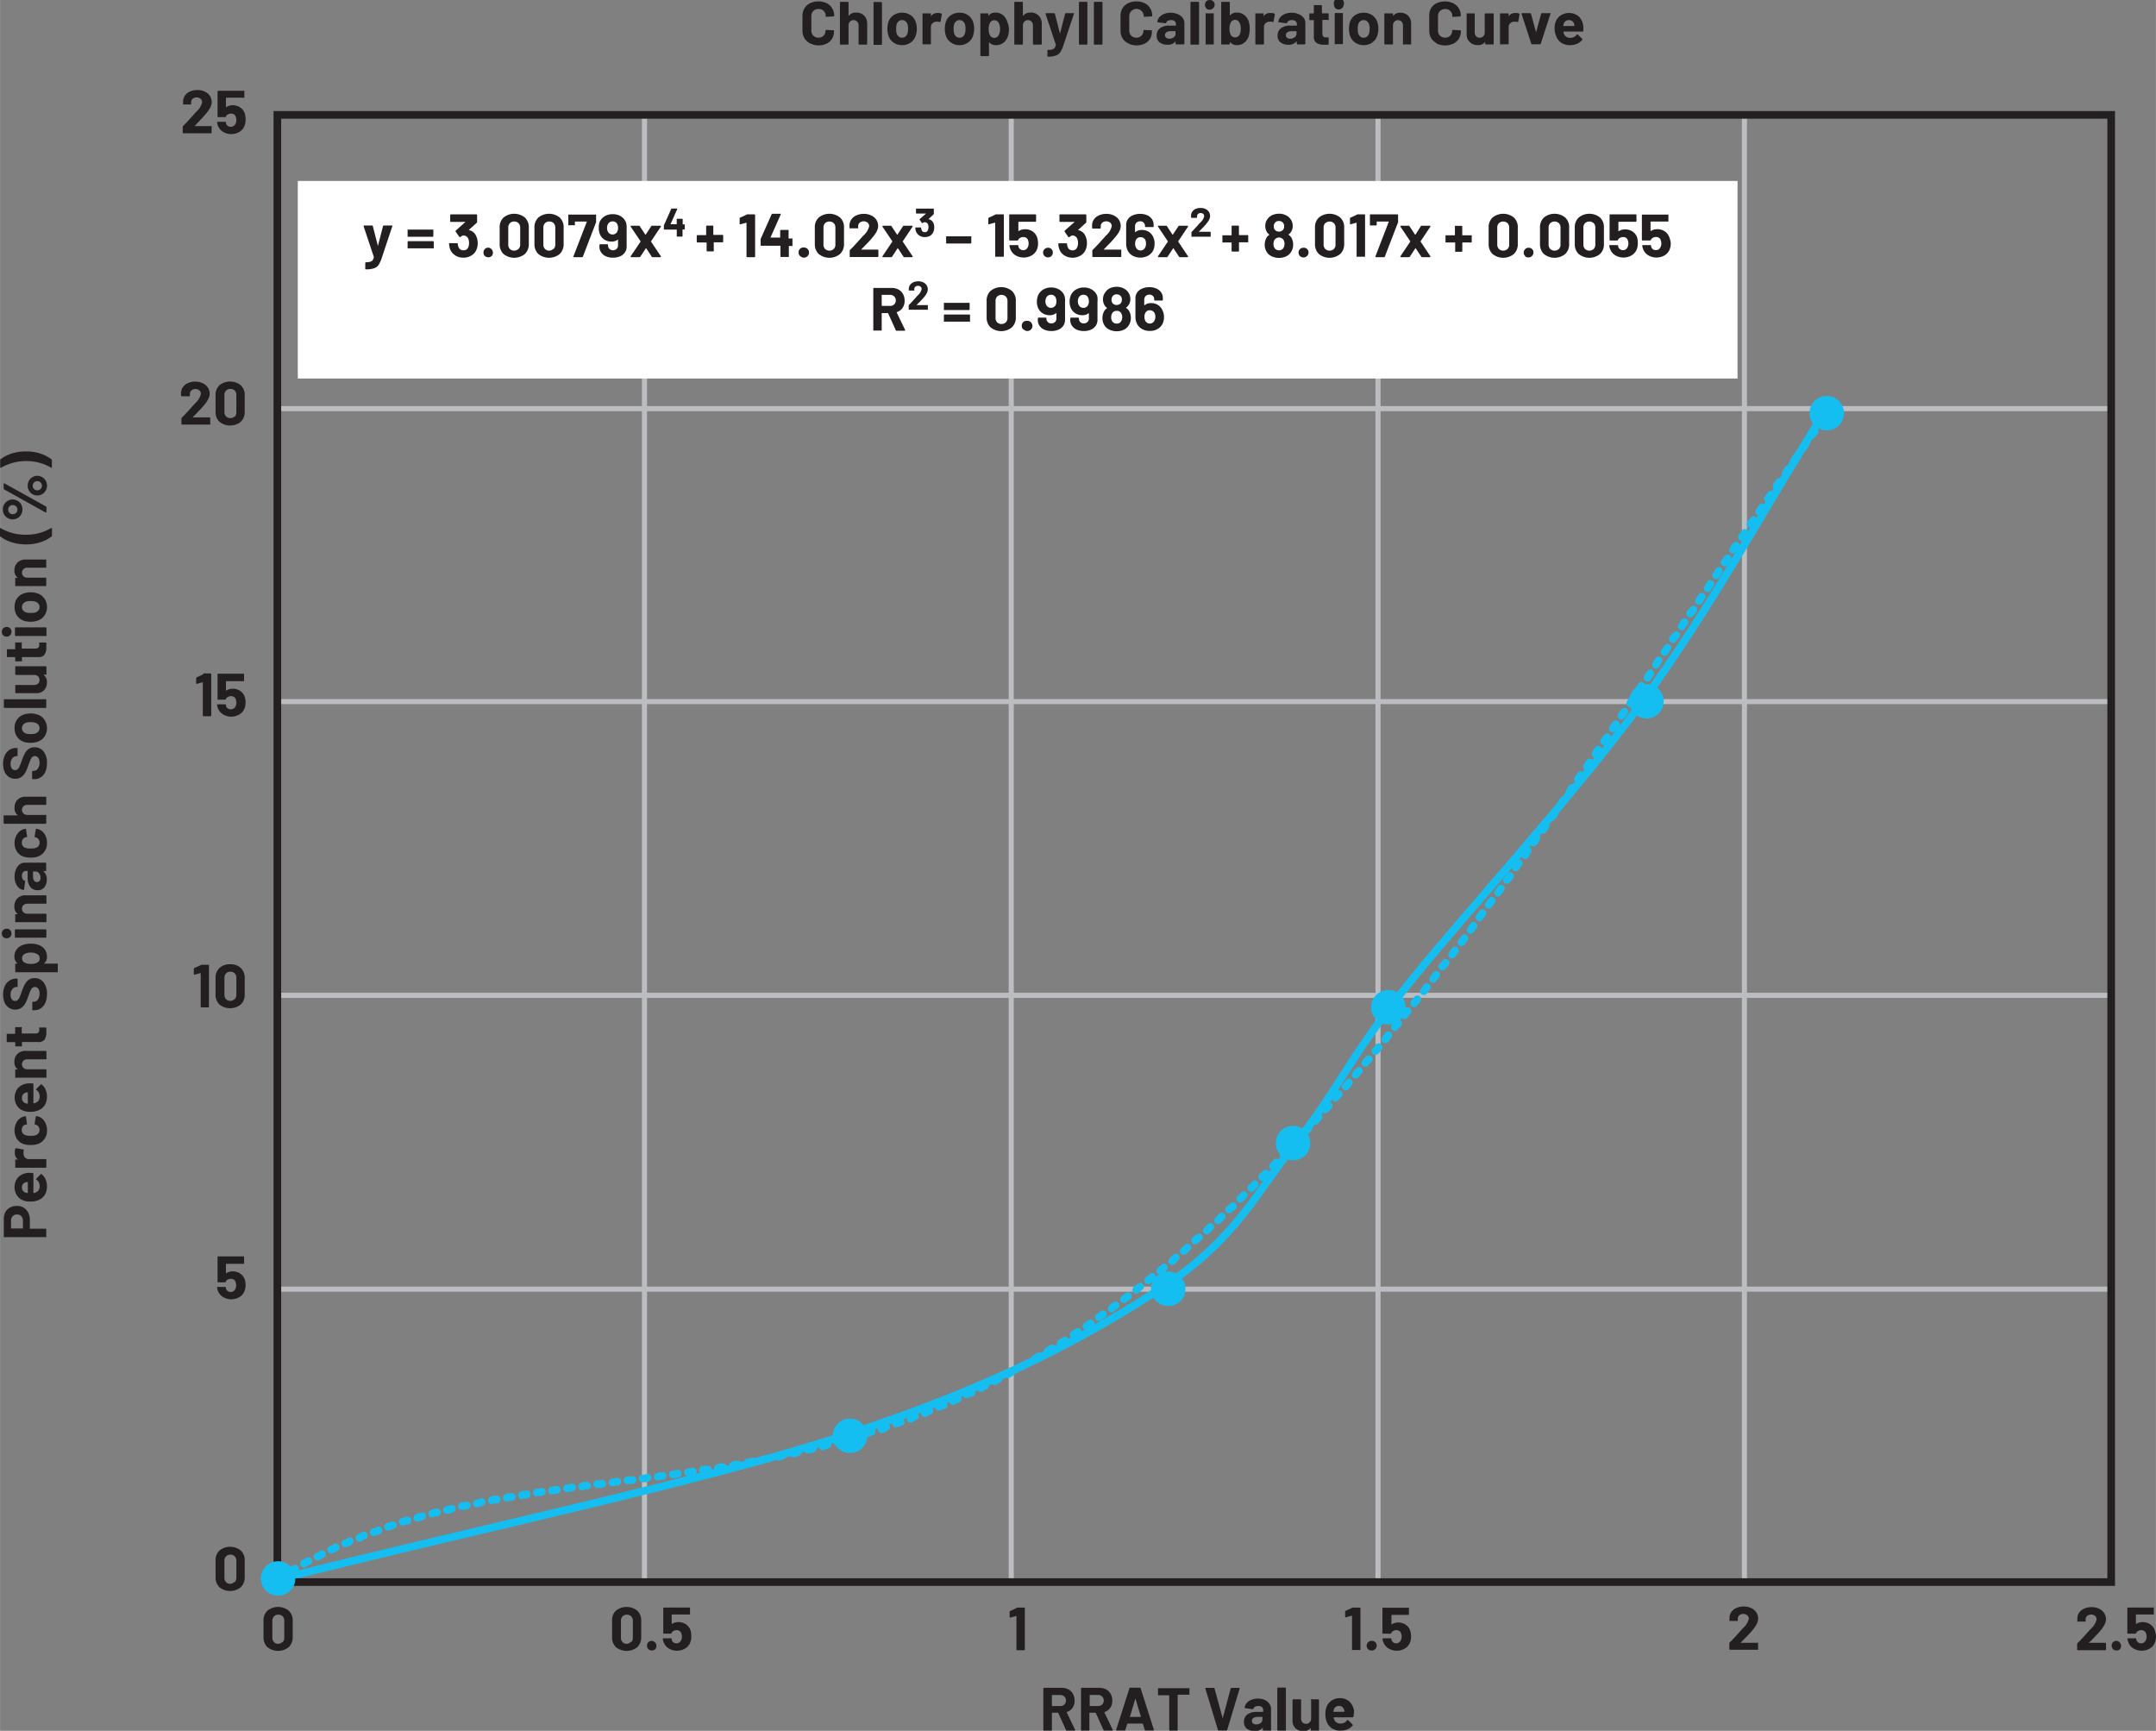
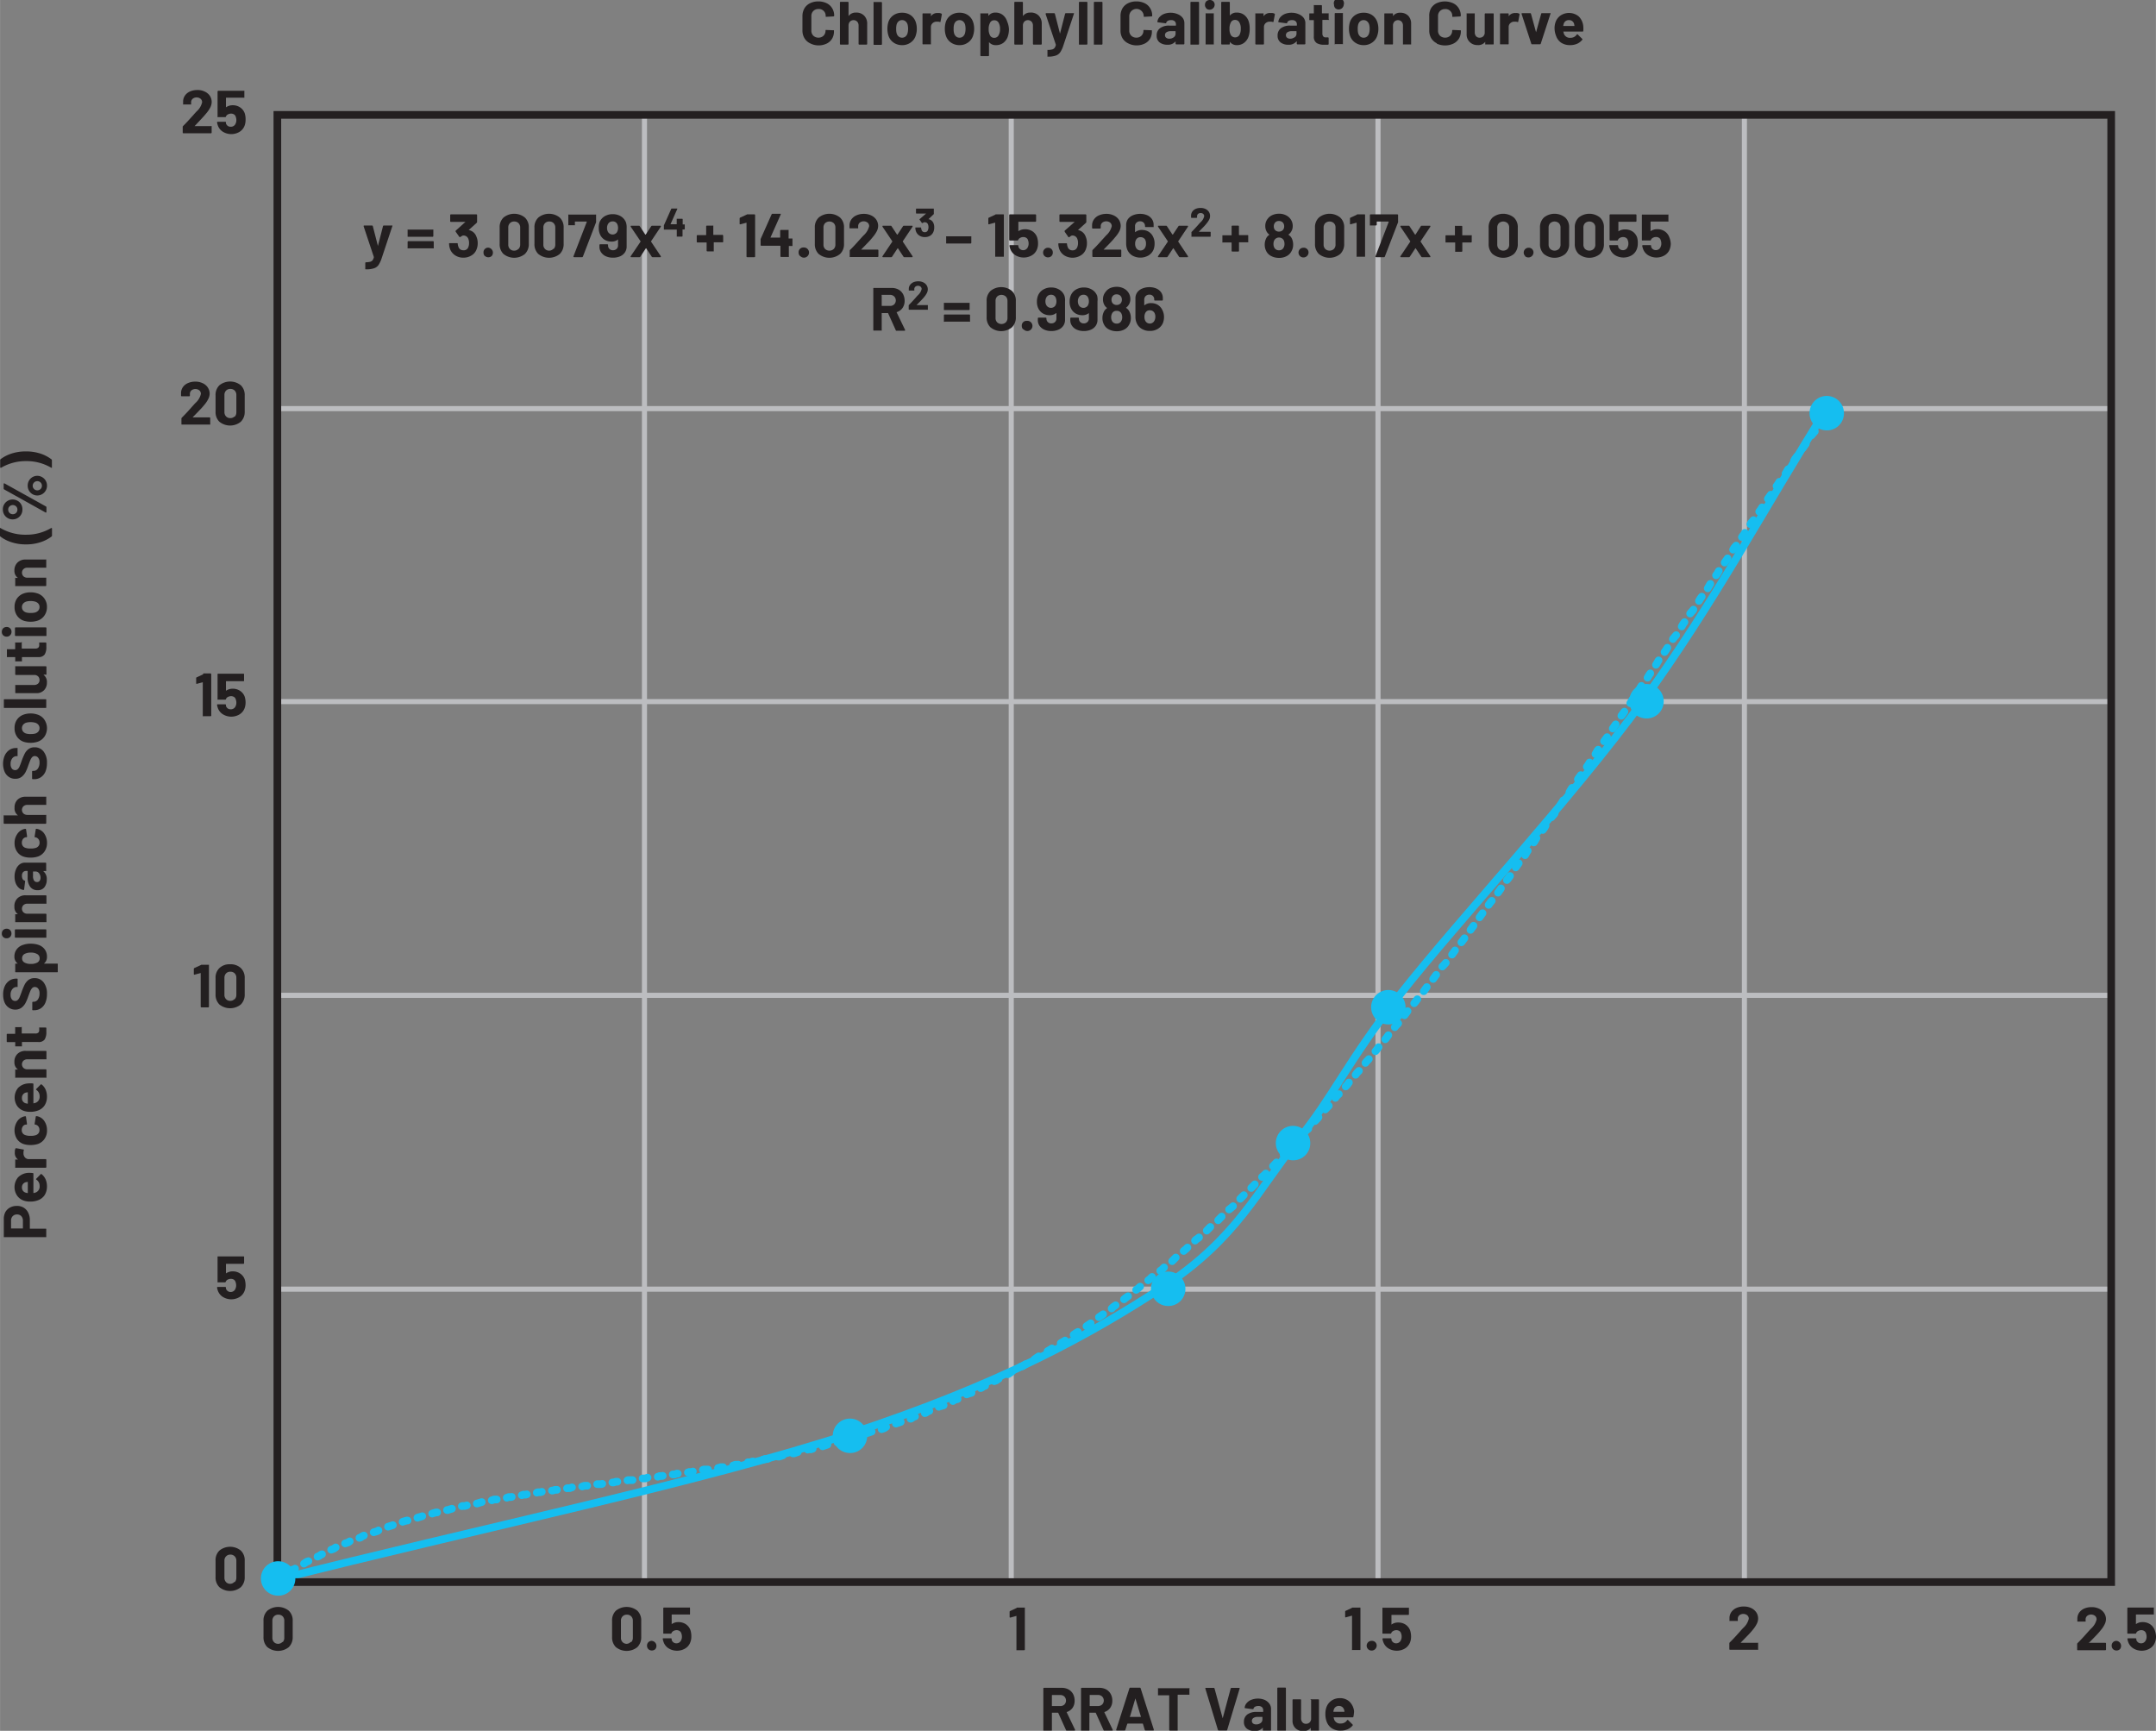
<svg xmlns="http://www.w3.org/2000/svg" id="aaef7261-6e1a-4d0b-a23f-7d71cf30da06" data-name="Layer 1" width="5.88in" height="4.72in" viewBox="0 0 423.23 339.75">
  <rect x="0" y="0" width="423.23" height="339.75" fill="#808080" stroke="none" />
  <path d="M55.68,254.49H415.53M55.68,196.82H415.53M55.68,139.16H415.53M55.68,81.65H415.53M55.68,24H415.53" transform="translate(-1.09 -1.44)" fill="none" stroke="#bcbdc0" stroke-linejoin="round" />
  <path d="M127.6,24V312m72-288V312m72-288V312M343.53,24V312m72-288V312" transform="translate(-1.09 -1.44)" fill="none" stroke="#bcbdc0" stroke-linejoin="round" />
  <path d="M55.53,311.51c37.56-9.58,83.7-19.16,112.69-28.73s46.61-19.16,61.21-28.74,18.63-19.15,26.39-28.73c7.23-8.93,9.64-15.33,20.17-28.73,11.28-14.37,33.6-38.31,47.55-57.46s24.1-38.31,36.15-57.47" transform="translate(-1.09 -1.44)" fill="none" stroke="#15bef0" stroke-linecap="round" stroke-linejoin="round" stroke-width="1.5" />
  <polyline points="54.44 309.91 54.9 309.59 55.46 309.43 55.92 309.11 56.39 308.8 56.85 308.48 57.31 308.16 57.78 308 58.24 307.68 58.8 307.37 59.26 307.21 59.72 306.89 60.19 306.57 60.65 306.41 61.11 306.1 61.67 305.94 62.13 305.62 62.6 305.46 63.06 305.14 63.52 304.98 63.99 304.67 64.54 304.51 65.01 304.19 65.47 304.03 65.94 303.71 66.4 303.55 66.86 303.4 67.33 303.08 67.88 302.92 68.34 302.76 68.81 302.44 69.27 302.28 69.74 302.13 70.2 301.97 70.76 301.81 71.22 301.49 71.68 301.33 72.15 301.17 72.61 301.01 73.07 300.85 73.63 300.69 74.09 300.54 74.56 300.22 75.02 300.06 75.48 299.9 75.95 299.74 76.5 299.58 76.97 299.42 77.43 299.26 77.89 299.11 78.36 298.95 78.82 298.79 79.28 298.63 79.84 298.47 80.3 298.47 80.77 298.31 81.23 298.15 81.69 298 82.16 297.84 82.71 297.68 83.18 297.52 83.64 297.36 84.11 297.36 84.57 297.2 85.03 297.04 85.59 296.88 86.05 296.88 86.52 296.72 86.98 296.56 87.44 296.41 87.91 296.41 88.37 296.25 88.93 296.09 89.39 295.93 89.85 295.93 90.32 295.77 90.78 295.61 91.24 295.61 91.8 295.45 92.26 295.29 92.73 295.29 93.19 295.13 93.65 295.13 94.12 294.98 94.67 294.82 95.14 294.82 95.6 294.66 96.06 294.66 96.53 294.5 96.99 294.34 97.55 294.34 98.01 294.18 98.47 294.18 98.94 294.02 99.4 294.02 99.86 293.86 100.33 293.86 100.89 293.71 101.35 293.71 101.81 293.55 102.28 293.55 102.74 293.39 103.2 293.39 103.76 293.23 104.22 293.23 104.69 293.07 105.15 293.07 105.61 292.91 106.08 292.91 106.63 292.75 107.1 292.75 107.56 292.75 108.02 292.59 108.49 292.59 108.95 292.44 109.41 292.44 109.97 292.28 110.43 292.28 110.9 292.28 111.36 292.12 111.82 292.12 112.29 291.96 112.84 291.96 113.31 291.96 113.77 291.8 114.23 291.8 114.7 291.64 115.16 291.64 115.72 291.64 116.18 291.48 116.64 291.48 117.11 291.32 117.57 291.32 118.03 291.32 118.59 291.16 119.06 291.16 119.52 291 119.98 291 120.44 291 120.91 290.85 121.37 290.85 121.93 290.85 122.39 290.69 122.86 290.69 123.32 290.53 123.78 290.53 124.25 290.53 124.8 290.37 125.27 290.37 125.73 290.21 126.19 290.21 126.66 290.21 127.12 290.05 127.68 290.05 128.14 289.89 128.6 289.89 129.07 289.89 129.53 289.73 129.99 289.73 130.46 289.57 131.01 289.57 131.48 289.57 131.94 289.42 132.4 289.42 132.87 289.26 133.33 289.26 133.89 289.1 134.35 289.1 134.81 289.1 135.28 288.94 135.74 288.94 136.21 288.78 136.76 288.78 137.22 288.62 137.69 288.62 138.15 288.46 138.62 288.46 139.08 288.46 139.63 288.31 140.1 288.31 140.56 288.15 141.03 288.15 141.49 287.99 141.95 287.99 142.42 287.83 142.97 287.83 143.44 287.67 143.9 287.67 144.36 287.51 144.83 287.51 145.29 287.35 145.85 287.19 146.31 287.19 146.77 287.03 147.24 287.03 147.7 286.88 148.16 286.88 148.72 286.72 149.18 286.72 149.65 286.56 150.11 286.4 150.57 286.4 151.04 286.24 151.5 286.24 152.06 286.08 152.52 285.92 152.98 285.92 153.45 285.76 153.91 285.6 154.38 285.6 154.93 285.45 155.4 285.29 155.86 285.29 156.32 285.13 156.78 284.97 157.25 284.97 157.81 284.81 158.27 284.65 158.73 284.49 159.2 284.49 159.66 284.33 160.12 284.18 160.68 284.02 161.14 284.02 161.61 283.86 162.07 283.7 162.53 283.54 163 283.54 163.46 283.38 164.02 283.22 164.48 283.06 164.94 282.9 165.41 282.75 165.87 282.75 166.33 282.59 166.89 282.43 167.35 282.27 167.82 282.11 168.28 281.95 168.74 281.79 169.21 281.63 169.76 281.47 170.23 281.31 170.69 281.16 171.15 281 171.62 281 172.08 280.84 172.64 280.68 173.1 280.52 173.56 280.36 174.03 280.05 174.49 279.89 174.96 279.73 175.42 279.57 175.97 279.41 176.44 279.25 176.9 279.09 177.37 278.93 177.83 278.77 178.29 278.62 178.85 278.46 179.31 278.14 179.78 277.98 180.24 277.82 180.7 277.66 181.17 277.5 181.72 277.34 182.19 277.03 182.65 276.87 183.11 276.71 183.58 276.55 184.04 276.23 184.5 276.07 185.06 275.91 185.52 275.76 185.99 275.44 186.45 275.28 186.91 275.12 187.38 274.8 187.93 274.64 188.4 274.49 188.86 274.17 189.32 274.01 189.79 273.69 190.25 273.53 190.81 273.37 191.27 273.06 191.74 272.9 192.2 272.58 192.66 272.42 193.13 272.1 193.68 271.94 194.15 271.63 194.61 271.47 195.07 271.15 195.54 270.99 196 270.67 196.46 270.36 197.02 270.2 197.48 269.88 197.95 269.72 198.41 269.4 198.87 269.08 199.34 268.93 199.89 268.61 200.36 268.29 200.82 268.13 201.28 267.81 201.75 267.5 202.21 267.18 202.77 267.02 203.23 266.7 203.69 266.38 204.16 266.07 204.62 265.91 205.08 265.59 205.55 265.27 206.1 264.95 206.57 264.64 207.03 264.32 207.5 264 207.96 263.84 208.42 263.52 208.98 263.21 209.44 262.89 209.91 262.57 210.37 262.25 210.83 261.94 211.29 261.62 211.85 261.3 212.31 260.98 212.78 260.67 213.24 260.35 213.71 260.03 214.17 259.71 214.72 259.39 215.19 259.08 215.65 258.6 216.12 258.28 216.58 257.96 217.04 257.65 217.51 257.33 218.06 257.01 218.53 256.54 218.99 256.22 219.45 255.9 219.92 255.58 220.38 255.26 220.94 254.79 221.4 254.47 221.86 254.15 222.33 253.68 222.79 253.36 223.25 253.04 223.81 252.56 224.27 252.25 224.74 251.93 225.2 251.45 225.66 251.13 226.13 250.66 226.59 250.34 227.15 250.02 227.61 249.55 228.07 249.23 228.54 248.75 229 248.43 229.47 247.96 230.02 247.64 230.49 247.16 230.95 246.69 231.41 246.37 231.88 245.89 232.34 245.57 232.9 245.1 233.36 244.62 233.82 244.3 234.29 243.83 234.75 243.35 235.21 243.03 235.77 242.56 236.23 242.08 236.7 241.76 237.16 241.28 237.62 240.81 238.09 240.33 238.55 240.01 239.11 239.54 239.57 239.06 240.03 238.59 240.5 238.11 240.96 237.63 241.42 237.31 241.98 236.84 242.44 236.36 242.91 235.88 243.37 235.41 243.84 234.93 244.3 234.46 244.85 233.98 245.32 233.5 245.78 233.03 246.25 232.55 246.71 232.07 247.17 231.6 247.64 231.12 248.19 230.64 248.66 230.17 249.12 229.69 249.58 229.21 250.05 228.74 250.51 228.26 251.07 227.62 251.53 227.15 251.99 226.67 252.46 226.19 252.92 225.72 253.38 225.24 253.94 224.61 254.4 224.13 254.87 223.65 255.33 223.18 255.79 222.54 256.26 222.06 256.81 221.59 257.28 221.11 257.74 220.48 258.2 220 258.67 219.52 259.13 218.89 259.59 218.41 260.15 217.78 260.61 217.3 261.08 216.82 261.54 216.19 262 215.71 262.47 215.07 263.02 214.6 263.49 213.96 263.95 213.49 264.42 213.01 264.88 212.38 265.34 211.74 265.9 211.26 266.36 210.63 266.82 210.15 267.29 209.52 267.75 209.04 268.22 208.4 268.68 207.93 269.24 207.29 269.7 206.66 270.16 206.18 270.63 205.54 271.09 204.91 271.55 204.43 272.11 203.8 272.57 203.16 273.04 202.69 273.5 202.05 273.96 201.41 274.43 200.94 274.98 200.3 275.45 199.67 275.91 199.03 276.37 198.4 276.84 197.92 277.3 197.28 277.86 196.65 278.32 196.01 278.78 195.38 279.25 194.9 279.71 194.27 280.18 193.63 280.64 193 281.19 192.36 281.66 191.72 282.12 191.09 282.58 190.45 283.05 189.82 283.51 189.34 284.07 188.71 284.53 188.07 285 187.44 285.46 186.8 285.92 186.16 286.39 185.53 286.94 184.89 287.41 184.26 287.87 183.62 288.33 182.99 288.8 182.35 289.26 181.72 289.72 181.08 290.28 180.29 290.74 179.65 291.21 179.02 291.67 178.38 292.13 177.75 292.6 177.11 293.15 176.47 293.62 175.84 294.08 175.2 294.54 174.57 295.01 173.78 295.47 173.14 296.03 172.5 296.49 171.87 296.95 171.23 297.42 170.44 297.88 169.8 298.35 169.17 298.9 168.53 299.37 167.9 299.83 167.1 300.29 166.47 300.75 165.83 301.22 165.2 301.68 164.4 302.24 163.77 302.7 163.13 303.17 162.5 303.63 161.7 304.09 161.07 304.56 160.43 305.11 159.8 305.58 159 306.04 158.37 306.5 157.73 306.97 156.94 307.43 156.3 307.99 155.67 308.45 154.87 308.91 154.24 309.38 153.6 309.84 152.81 310.3 152.17 310.77 151.38 311.32 150.74 311.79 150.11 312.25 149.31 312.71 148.68 313.18 148.04 313.64 147.25 314.2 146.61 314.66 145.82 315.12 145.18 315.59 144.55 316.05 143.75 316.51 143.12 317.07 142.32 317.54 141.69 318 140.89 318.46 140.26 318.93 139.62 319.39 138.83 319.94 138.19 320.41 137.4 320.87 136.76 321.33 135.97 321.8 135.33 322.26 134.54 322.73 133.9 323.28 133.27 323.75 132.47 324.21 131.84 324.67 131.04 325.14 130.41 325.6 129.62 326.16 128.98 326.62 128.19 327.08 127.55 327.55 126.75 328.01 126.12 328.47 125.33 329.03 124.69 329.49 123.9 329.96 123.26 330.42 122.47 330.88 121.83 331.35 121.04 331.81 120.4 332.37 119.77 332.83 118.97 333.29 118.34 333.76 117.54 334.22 116.91 334.69 116.11 335.24 115.48 335.7 114.68 336.17 114.05 336.63 113.25 337.1 112.62 337.56 111.82 338.12 111.19 338.58 110.39 339.04 109.76 339.51 108.97 339.97 108.33 340.43 107.53 340.99 106.9 341.45 106.26 341.92 105.47 342.38 104.83 342.84 104.04 343.31 103.41 343.77 102.61 344.33 101.97 344.79 101.18 345.25 100.55 345.72 99.91 346.18 99.12 346.64 98.48 347.2 97.69 347.66 97.05 348.13 96.42 348.59 95.62 349.05 94.99 349.52 94.19 350.07 93.56 350.54 92.92 351 92.13 351.46 91.49 351.93 90.86 352.39 90.06 352.86 89.43 353.41 88.63 353.88 88 354.34 87.36 354.8 86.73 355.26 85.93 355.73 85.3 356.29 84.66 356.75 83.87 357.21 83.23 357.68 82.6 358.14 81.8 358.6 81.17" fill="none" stroke="#15bef0" stroke-linecap="round" stroke-linejoin="round" stroke-width="1.5" stroke-dasharray="1.01 2.02" />
  <path d="M210.33,341l-1.5-3.32s0-.05-.07-.05h-1.12a.05.05,0,0,0-.06.06V341a.12.12,0,0,1,0,.1.14.14,0,0,1-.1.05H206a.14.14,0,0,1-.1-.05.12.12,0,0,1,0-.1v-8.11a.14.14,0,0,1,.14-.14h3.44a2.8,2.8,0,0,1,1.35.31,2.27,2.27,0,0,1,.9.89,2.7,2.7,0,0,1,.31,1.33,2.4,2.4,0,0,1-.4,1.4,2.28,2.28,0,0,1-1.14.82.05.05,0,0,0,0,.08l1.63,3.4a.13.13,0,0,1,0,.07c0,.06-.05.1-.14.1H210.5A.18.18,0,0,1,210.33,341Zm-2.75-6.78v2.05a.05.05,0,0,0,.06.06h1.57a1.18,1.18,0,0,0,.83-.3,1.14,1.14,0,0,0,0-1.56,1.14,1.14,0,0,0-.83-.31h-1.57A.05.05,0,0,0,207.58,334.21Z" transform="translate(-1.09 -1.44)" fill="#231f20" />
  <path d="M217.7,341l-1.5-3.32s0-.05-.07-.05H215a.05.05,0,0,0-.06.06V341a.12.12,0,0,1,0,.1.14.14,0,0,1-.1.05H213.4a.14.14,0,0,1-.1-.05.12.12,0,0,1,0-.1v-8.11a.14.14,0,0,1,.14-.14h3.43a2.81,2.81,0,0,1,1.36.31,2.18,2.18,0,0,1,.89.89,2.59,2.59,0,0,1,.32,1.33,2.34,2.34,0,0,1-.41,1.4,2.2,2.2,0,0,1-1.14.82s0,0,0,.08l1.63,3.4a.13.13,0,0,1,0,.07c0,.06,0,.1-.14.1h-1.47A.18.18,0,0,1,217.7,341ZM215,334.21v2.05a.05.05,0,0,0,.06.06h1.57a1.13,1.13,0,0,0,.82-.3,1.11,1.11,0,0,0,0-1.56,1.1,1.1,0,0,0-.82-.31H215A.05.05,0,0,0,215,334.21Z" transform="translate(-1.09 -1.44)" fill="#231f20" />
  <path d="M225.81,341l-.36-1.18a.07.07,0,0,0-.06-.05h-2.95s0,0-.06.05L222,341a.15.15,0,0,1-.15.12h-1.53a.14.14,0,0,1-.11-.05.15.15,0,0,1,0-.12l2.59-8.11a.16.16,0,0,1,.16-.12h1.88a.16.16,0,0,1,.16.12l2.59,8.11s0,0,0,.06,0,.11-.13.11H226A.16.16,0,0,1,225.81,341Zm-2.95-2.54H225c.05,0,.06,0,.05-.07l-1.08-3.56s0-.05,0,0a0,0,0,0,0,0,0l-1.06,3.56C222.8,338.42,222.82,338.44,222.86,338.44Z" transform="translate(-1.09 -1.44)" fill="#231f20" />
  <path d="M234.58,332.74a.18.18,0,0,1,0,.1V334a.18.18,0,0,1,0,.1.13.13,0,0,1-.1,0h-2.15a.05.05,0,0,0-.06.06V341a.15.15,0,0,1,0,.1.16.16,0,0,1-.11.05h-1.4a.14.14,0,0,1-.1-.05.12.12,0,0,1-.05-.1v-6.73s0-.06,0-.06h-2.09a.15.15,0,0,1-.11,0,.18.18,0,0,1,0-.1v-1.18a.18.18,0,0,1,0-.1.15.15,0,0,1,.11,0h6A.13.13,0,0,1,234.58,332.74Z" transform="translate(-1.09 -1.44)" fill="#231f20" />
  <path d="M240.17,341l-2.47-8.12v0c0-.08,0-.12.13-.12h1.51a.16.16,0,0,1,.17.12l1.6,5.85s0,0,0,0,0,0,0,0l1.57-5.85a.16.16,0,0,1,.17-.12h1.48c.05,0,.08,0,.1.05a.11.11,0,0,1,0,.11L242,341a.15.15,0,0,1-.16.12h-1.51A.16.16,0,0,1,240.17,341Z" transform="translate(-1.09 -1.44)" fill="#231f20" />
  <path d="M249.31,335.1a2.37,2.37,0,0,1,.95.74,1.71,1.71,0,0,1,.34,1V341a.12.12,0,0,1,0,.1.14.14,0,0,1-.1.05h-1.41a.14.14,0,0,1-.1-.05.12.12,0,0,1,0-.1v-.39a.06.06,0,0,0,0-.05,0,0,0,0,0,0,0,1.92,1.92,0,0,1-1.62.66,2.36,2.36,0,0,1-1.51-.45,1.62,1.62,0,0,1-.58-1.35,1.73,1.73,0,0,1,.65-1.43,2.93,2.93,0,0,1,1.85-.51h1.22a.05.05,0,0,0,.06-.06v-.27a.79.79,0,0,0-.24-.61,1,1,0,0,0-.72-.22,1.29,1.29,0,0,0-.62.13.61.61,0,0,0-.32.37q0,.13-.15.12l-1.45-.19c-.1,0-.14-.05-.14-.11a1.61,1.61,0,0,1,.41-.91,2.18,2.18,0,0,1,.93-.64,3.58,3.58,0,0,1,1.3-.23A3.46,3.46,0,0,1,249.31,335.1Zm-.76,4.56a.86.86,0,0,0,.36-.71v-.43a.05.05,0,0,0-.06-.06H248a1.49,1.49,0,0,0-.85.2.67.67,0,0,0-.31.58.65.65,0,0,0,.23.51,1,1,0,0,0,.61.18A1.42,1.42,0,0,0,248.55,339.66Z" transform="translate(-1.09 -1.44)" fill="#231f20" />
  <path d="M251.83,341.05a.12.12,0,0,1,0-.1v-8.11a.14.14,0,0,1,.14-.14h1.41a.14.14,0,0,1,.14.14V341a.12.12,0,0,1,0,.1.14.14,0,0,1-.1.05h-1.41A.14.14,0,0,1,251.83,341.05Z" transform="translate(-1.09 -1.44)" fill="#231f20" />
  <path d="M258.36,335a.13.13,0,0,1,.1,0h1.41a.14.14,0,0,1,.14.14V341a.12.12,0,0,1,0,.1.14.14,0,0,1-.1.05h-1.41a.14.14,0,0,1-.1-.05.12.12,0,0,1,0-.1v-.41s0,0,0,0a.05.05,0,0,0,0,0,1.74,1.74,0,0,1-1.49.65,2.09,2.09,0,0,1-1.5-.55,2,2,0,0,1-.59-1.55v-4a.14.14,0,0,1,.14-.14h1.4a.14.14,0,0,1,.14.14v3.59a1.17,1.17,0,0,0,.26.78.89.89,0,0,0,.71.3,1,1,0,0,0,.67-.24,1.07,1.07,0,0,0,.33-.65v-3.78A.13.13,0,0,1,258.36,335Z" transform="translate(-1.09 -1.44)" fill="#231f20" />
  <path d="M266.77,338.4a.14.14,0,0,1-.16.14H262.9s-.06,0,0,.06a2.18,2.18,0,0,0,.14.48,1.24,1.24,0,0,0,1.27.67,1.42,1.42,0,0,0,1.21-.62.13.13,0,0,1,.11-.07.12.12,0,0,1,.08,0l.87.86s.06.07.06.1a.29.29,0,0,1,0,.1,2.68,2.68,0,0,1-1,.76,3.42,3.42,0,0,1-1.37.27,3.07,3.07,0,0,1-1.75-.47,2.6,2.6,0,0,1-1-1.3,4.12,4.12,0,0,1-.25-1.58,3.49,3.49,0,0,1,.18-1.16,2.62,2.62,0,0,1,1-1.36,2.75,2.75,0,0,1,1.64-.5,2.66,2.66,0,0,1,1.93.7,3.08,3.08,0,0,1,.88,1.86A5.44,5.44,0,0,1,266.77,338.4ZM262.93,337a2.53,2.53,0,0,0-.09.39.05.05,0,0,0,.06.06H265s.06,0,0-.06c0-.24-.06-.35-.06-.34a1.08,1.08,0,0,0-.38-.56,1.11,1.11,0,0,0-.67-.19A1,1,0,0,0,262.93,337Z" transform="translate(-1.09 -1.44)" fill="#231f20" />
  <path d="M160.09,9.93a2.58,2.58,0,0,1-1.09-1,2.91,2.91,0,0,1-.39-1.52V4.61A3,3,0,0,1,159,3.08a2.56,2.56,0,0,1,1.09-1,3.57,3.57,0,0,1,1.64-.36,3.66,3.66,0,0,1,1.63.35,2.51,2.51,0,0,1,1.09,1,2.7,2.7,0,0,1,.39,1.46c0,.07-.05.11-.14.13l-1.41.08h0c-.08,0-.12,0-.12-.13a1.32,1.32,0,0,0-1.42-1.4,1.4,1.4,0,0,0-1,.38,1.38,1.38,0,0,0-.39,1V7.45a1.36,1.36,0,0,0,.39,1,1.4,1.4,0,0,0,1,.38,1.38,1.38,0,0,0,1-.38,1.36,1.36,0,0,0,.39-1c0-.09,0-.13.14-.13l1.41.06a.13.13,0,0,1,.1,0,.09.09,0,0,1,0,.08A2.72,2.72,0,0,1,164.45,9a2.55,2.55,0,0,1-1.09,1,3.66,3.66,0,0,1-1.63.35A3.57,3.57,0,0,1,160.09,9.93Z" transform="translate(-1.09 -1.44)" fill="#231f20" />
  <path d="M170.73,4.52a2.19,2.19,0,0,1,.59,1.6v3.94a.14.14,0,0,1-.14.14h-1.41a.14.14,0,0,1-.14-.14V6.47a1.12,1.12,0,0,0-.27-.78,1,1,0,0,0-1.43,0,1.12,1.12,0,0,0-.27.78v3.59a.14.14,0,0,1-.14.14h-1.41a.14.14,0,0,1-.14-.14V1.94a.14.14,0,0,1,.14-.14h1.41a.14.14,0,0,1,.14.14V4.6s0,0,0,0,0,0,0,0a1.69,1.69,0,0,1,1.46-.69A2.1,2.1,0,0,1,170.73,4.52Z" transform="translate(-1.09 -1.44)" fill="#231f20" />
  <path d="M172.57,10.16a.13.13,0,0,1,0-.1V1.94a.13.13,0,0,1,0-.1.15.15,0,0,1,.11,0h1.4a.14.14,0,0,1,.14.14v8.12a.14.14,0,0,1-.14.14h-1.4A.15.15,0,0,1,172.57,10.16Z" transform="translate(-1.09 -1.44)" fill="#231f20" />
  <path d="M176.46,9.77a2.65,2.65,0,0,1-1-1.44,4.4,4.4,0,0,1-.17-1.23,4.54,4.54,0,0,1,.17-1.27,2.58,2.58,0,0,1,1-1.39,2.89,2.89,0,0,1,1.72-.5,2.86,2.86,0,0,1,1.69.49,2.71,2.71,0,0,1,1,1.39,4,4,0,0,1,.19,1.26,3.93,3.93,0,0,1-.17,1.21,2.59,2.59,0,0,1-1,1.47,2.76,2.76,0,0,1-1.72.54A2.84,2.84,0,0,1,176.46,9.77Zm2.39-1.17a1.3,1.3,0,0,0,.4-.66,3.58,3.58,0,0,0,.1-.84,3.42,3.42,0,0,0-.1-.85,1.29,1.29,0,0,0-.41-.63,1,1,0,0,0-.67-.23,1,1,0,0,0-.68.23,1.26,1.26,0,0,0-.39.63,3,3,0,0,0-.09.85,3.12,3.12,0,0,0,.08.84,1.3,1.3,0,0,0,.4.66,1,1,0,0,0,.69.24A1,1,0,0,0,178.85,8.6Z" transform="translate(-1.09 -1.44)" fill="#231f20" />
  <path d="M185.9,4.12a.15.15,0,0,1,.07.18l-.25,1.36c0,.1-.07.13-.17.09a1.33,1.33,0,0,0-.42-.06l-.26,0a1.17,1.17,0,0,0-.73.32,1,1,0,0,0-.31.75v3.28a.13.13,0,0,1,0,.1.12.12,0,0,1-.1,0h-1.4a.12.12,0,0,1-.1,0,.14.14,0,0,1-.05-.1V4.18a.16.16,0,0,1,.05-.11.15.15,0,0,1,.1,0h1.4a.15.15,0,0,1,.1,0,.15.15,0,0,1,0,.11v.45a0,0,0,0,0,0,0s0,0,0,0A1.5,1.5,0,0,1,185.21,4,1.18,1.18,0,0,1,185.9,4.12Z" transform="translate(-1.09 -1.44)" fill="#231f20" />
  <path d="M187.73,9.77a2.64,2.64,0,0,1-1-1.44,4.4,4.4,0,0,1-.17-1.23,4.54,4.54,0,0,1,.17-1.27,2.58,2.58,0,0,1,1-1.39,2.89,2.89,0,0,1,1.72-.5,2.8,2.8,0,0,1,1.68.49,2.67,2.67,0,0,1,1,1.39,4,4,0,0,1,.19,1.26,4.26,4.26,0,0,1-.17,1.21,2.59,2.59,0,0,1-1,1.47,2.76,2.76,0,0,1-1.72.54A2.87,2.87,0,0,1,187.73,9.77Zm2.4-1.17a1.3,1.3,0,0,0,.4-.66,3.58,3.58,0,0,0,.1-.84,3.42,3.42,0,0,0-.1-.85,1.29,1.29,0,0,0-.41-.63,1.11,1.11,0,0,0-1.35,0,1.26,1.26,0,0,0-.39.63,3,3,0,0,0-.09.85,3.12,3.12,0,0,0,.08.84,1.3,1.3,0,0,0,.4.66,1,1,0,0,0,.69.24A1,1,0,0,0,190.13,8.6Z" transform="translate(-1.09 -1.44)" fill="#231f20" />
  <path d="M199.15,7.13a4.72,4.72,0,0,1-.23,1.5,2.68,2.68,0,0,1-.87,1.22,2.38,2.38,0,0,1-1.47.45,1.63,1.63,0,0,1-1.35-.6s0,0,0,0a.05.05,0,0,0,0,.05v2.57a.14.14,0,0,1-.14.14h-1.41a.14.14,0,0,1-.14-.14V4.18a.15.15,0,0,1,0-.11.18.18,0,0,1,.1,0H195a.18.18,0,0,1,.1,0,.15.15,0,0,1,0,.11v.39s0,0,0,0,0,0,0,0a1.66,1.66,0,0,1,1.4-.66,2.27,2.27,0,0,1,1.43.46,2.61,2.61,0,0,1,.87,1.29A4.45,4.45,0,0,1,199.15,7.13Zm-1.75,0a2.43,2.43,0,0,0-.26-1.2.93.93,0,0,0-.89-.51.88.88,0,0,0-.82.51,2.43,2.43,0,0,0-.26,1.22,2.38,2.38,0,0,0,.27,1.24.88.88,0,0,0,.81.48.94.94,0,0,0,.84-.46A2.37,2.37,0,0,0,197.4,7.1Z" transform="translate(-1.09 -1.44)" fill="#231f20" />
  <path d="M205,4.52a2.19,2.19,0,0,1,.59,1.6v3.94a.14.14,0,0,1-.14.14H204a.14.14,0,0,1-.14-.14V6.47a1.12,1.12,0,0,0-.27-.78,1,1,0,0,0-1.43,0,1.12,1.12,0,0,0-.27.78v3.59a.14.14,0,0,1-.14.14h-1.41a.14.14,0,0,1-.14-.14V1.94a.14.14,0,0,1,.14-.14h1.41a.14.14,0,0,1,.14.14V4.6s0,0,0,0,0,0,0,0a1.69,1.69,0,0,1,1.46-.69A2.1,2.1,0,0,1,205,4.52Z" transform="translate(-1.09 -1.44)" fill="#231f20" />
  <path d="M206.71,12.55a.2.2,0,0,1,0-.11v-1.1a.18.18,0,0,1,0-.1.15.15,0,0,1,.11,0,3.74,3.74,0,0,0,.79-.09.88.88,0,0,0,.47-.27,1.39,1.39,0,0,0,.27-.6.11.11,0,0,0,0-.08l-2-6s0,0,0-.06.05-.11.13-.11H208a.16.16,0,0,1,.17.12l1,3.89s0,0,0,0,0,0,0,0l1-3.89a.16.16,0,0,1,.17-.12h1.46a.11.11,0,0,1,.1,0,.14.14,0,0,1,0,.13l-2.08,6.24a5.22,5.22,0,0,1-.61,1.31,1.78,1.78,0,0,1-.87.64,4.79,4.79,0,0,1-1.6.21h-.08A.07.07,0,0,1,206.71,12.55Z" transform="translate(-1.09 -1.44)" fill="#231f20" />
  <path d="M212.89,10.16a.13.13,0,0,1,0-.1V1.94A.14.14,0,0,1,213,1.8h1.41a.14.14,0,0,1,.14.14v8.12a.14.14,0,0,1-.14.14H213A.13.13,0,0,1,212.89,10.16Z" transform="translate(-1.09 -1.44)" fill="#231f20" />
  <path d="M215.82,10.16a.13.13,0,0,1,0-.1V1.94a.14.14,0,0,1,.14-.14h1.41a.14.14,0,0,1,.14.14v8.12a.14.14,0,0,1-.14.14h-1.41A.13.13,0,0,1,215.82,10.16Z" transform="translate(-1.09 -1.44)" fill="#231f20" />
  <path d="M222.52,9.93a2.64,2.64,0,0,1-1.09-1,2.91,2.91,0,0,1-.38-1.52V4.61a3,3,0,0,1,.38-1.53,2.62,2.62,0,0,1,1.09-1,3.58,3.58,0,0,1,1.65-.36,3.64,3.64,0,0,1,1.62.35,2.51,2.51,0,0,1,1.09,1,2.7,2.7,0,0,1,.39,1.46c0,.07,0,.11-.14.13l-1.4.08h0c-.08,0-.12,0-.12-.13a1.42,1.42,0,1,0-2.84,0V7.45a1.36,1.36,0,0,0,.39,1,1.39,1.39,0,0,0,1,.38,1.37,1.37,0,0,0,1-.38,1.36,1.36,0,0,0,.39-1c0-.09,0-.13.15-.13l1.4.06a.13.13,0,0,1,.1,0,.09.09,0,0,1,0,.08A2.72,2.72,0,0,1,226.88,9a2.55,2.55,0,0,1-1.09,1,3.64,3.64,0,0,1-1.62.35A3.58,3.58,0,0,1,222.52,9.93Z" transform="translate(-1.09 -1.44)" fill="#231f20" />
  <path d="M232.25,4.21a2.32,2.32,0,0,1,1,.73,1.73,1.73,0,0,1,.34,1v4.07a.14.14,0,0,1-.14.14H232a.14.14,0,0,1-.14-.14v-.4a.05.05,0,0,0,0-.05s0,0,0,0a1.92,1.92,0,0,1-1.62.66,2.41,2.41,0,0,1-1.52-.46,1.61,1.61,0,0,1-.57-1.34,1.71,1.71,0,0,1,.65-1.44,2.9,2.9,0,0,1,1.84-.51h1.23a.05.05,0,0,0,.06-.06V6.23a.8.8,0,0,0-.24-.62,1,1,0,0,0-.72-.22,1.27,1.27,0,0,0-.62.13.64.64,0,0,0-.32.37q0,.14-.15.12l-1.46-.19c-.09,0-.14-.05-.13-.11a1.63,1.63,0,0,1,.4-.91,2.49,2.49,0,0,1,.94-.64,3.58,3.58,0,0,1,1.3-.22A3.38,3.38,0,0,1,232.25,4.21Zm-.75,4.55a.85.85,0,0,0,.36-.71V7.62a.05.05,0,0,0-.06-.06h-.87a1.53,1.53,0,0,0-.84.2.65.65,0,0,0-.31.58.62.62,0,0,0,.23.51,1,1,0,0,0,.61.19A1.42,1.42,0,0,0,231.5,8.76Z" transform="translate(-1.09 -1.44)" fill="#231f20" />
  <path d="M234.78,10.16a.13.13,0,0,1,0-.1V1.94a.14.14,0,0,1,.14-.14h1.41a.14.14,0,0,1,.14.14v8.12a.14.14,0,0,1-.14.14h-1.41A.13.13,0,0,1,234.78,10.16Z" transform="translate(-1.09 -1.44)" fill="#231f20" />
  <path d="M237.9,3.07a.93.93,0,0,1-.27-.68,1,1,0,0,1,.26-.69,1,1,0,0,1,.69-.26.91.91,0,0,1,.95,1,1,1,0,0,1-1.63.68Zm-.14,7.09a.14.14,0,0,1,0-.1V4.16a.14.14,0,0,1,0-.1.12.12,0,0,1,.1,0h1.4a.12.12,0,0,1,.1,0,.14.14,0,0,1,0,.1v5.9a.14.14,0,0,1,0,.1.12.12,0,0,1-.1,0h-1.4A.12.12,0,0,1,237.76,10.16Z" transform="translate(-1.09 -1.44)" fill="#231f20" />
  <path d="M246.41,7.09a4.54,4.54,0,0,1-.2,1.45,2.62,2.62,0,0,1-.88,1.29,2.3,2.3,0,0,1-1.44.47,1.65,1.65,0,0,1-1.38-.66s0,0,0,0,0,0,0,0v.4a.14.14,0,0,1-.14.14h-1.41a.14.14,0,0,1-.14-.14V1.94a.14.14,0,0,1,.14-.14h1.41a.14.14,0,0,1,.14.14V4.51a0,0,0,0,0,0,0s0,0,0,0a1.61,1.61,0,0,1,1.34-.6,2.38,2.38,0,0,1,1.47.45,2.65,2.65,0,0,1,.87,1.21A4.45,4.45,0,0,1,246.41,7.09Zm-1.75,0a2.25,2.25,0,0,0-.29-1.27.92.92,0,0,0-.85-.47.86.86,0,0,0-.8.47,2.46,2.46,0,0,0-.27,1.26,2.44,2.44,0,0,0,.24,1.21,1,1,0,0,0,1.72,0A2.49,2.49,0,0,0,244.66,7.13Z" transform="translate(-1.09 -1.44)" fill="#231f20" />
  <path d="M251.27,4.12c.07,0,.09.09.08.18l-.26,1.36c0,.1-.06.13-.16.09a1.33,1.33,0,0,0-.42-.06l-.27,0a1.19,1.19,0,0,0-.73.32,1,1,0,0,0-.3.75v3.28a.14.14,0,0,1-.14.14h-1.41a.14.14,0,0,1-.14-.14V4.18a.15.15,0,0,1,0-.11.18.18,0,0,1,.1,0h1.41a.18.18,0,0,1,.1,0,.15.15,0,0,1,0,.11v.45a.06.06,0,0,0,0,0s0,0,0,0A1.53,1.53,0,0,1,250.59,4,1.12,1.12,0,0,1,251.27,4.12Z" transform="translate(-1.09 -1.44)" fill="#231f20" />
  <path d="M256,4.21a2.35,2.35,0,0,1,1,.73,1.73,1.73,0,0,1,.34,1v4.07a.14.14,0,0,1-.14.14h-1.41a.14.14,0,0,1-.14-.14v-.4a.08.08,0,0,0,0-.05s0,0-.05,0a1.92,1.92,0,0,1-1.62.66,2.36,2.36,0,0,1-1.51-.46,1.59,1.59,0,0,1-.58-1.34,1.73,1.73,0,0,1,.65-1.44,2.93,2.93,0,0,1,1.85-.51h1.22a.05.05,0,0,0,.06-.06V6.23a.8.8,0,0,0-.24-.62,1,1,0,0,0-.72-.22,1.29,1.29,0,0,0-.62.13.64.64,0,0,0-.32.37q0,.14-.15.12l-1.45-.19c-.1,0-.14-.05-.14-.11a1.64,1.64,0,0,1,.41-.91,2.37,2.37,0,0,1,.93-.64,3.58,3.58,0,0,1,1.3-.22A3.46,3.46,0,0,1,256,4.21Zm-.76,4.55a.85.85,0,0,0,.36-.71V7.62a.05.05,0,0,0-.06-.06h-.86a1.57,1.57,0,0,0-.85.2.67.67,0,0,0-.31.58.62.62,0,0,0,.23.51,1,1,0,0,0,.61.19A1.42,1.42,0,0,0,255.21,8.76Z" transform="translate(-1.09 -1.44)" fill="#231f20" />
  <path d="M262,5.35a.18.18,0,0,1-.1,0h-1.16a.05.05,0,0,0-.06.06V8a.88.88,0,0,0,.17.59.62.62,0,0,0,.52.19h.39a.14.14,0,0,1,.15.15v1.14a.15.15,0,0,1-.15.15l-.72,0a2.66,2.66,0,0,1-1.48-.33A1.43,1.43,0,0,1,259,8.66V5.45a.05.05,0,0,0-.06-.06h-.68a.15.15,0,0,1-.1,0,.16.16,0,0,1-.05-.11V4.18a.16.16,0,0,1,.05-.11.15.15,0,0,1,.1,0h.68A.05.05,0,0,0,259,4V2.54a.18.18,0,0,1,0-.1.15.15,0,0,1,.11,0h1.34a.14.14,0,0,1,.14.14V4a.05.05,0,0,0,.06.06h1.16a.18.18,0,0,1,.1,0,.15.15,0,0,1,0,.11V5.24A.15.15,0,0,1,262,5.35Z" transform="translate(-1.09 -1.44)" fill="#231f20" />
  <path d="M263.24,3.07a.93.93,0,0,1-.27-.68,1,1,0,1,1,1.9,0,1,1,0,0,1-1.63.68Zm-.14,7.09a.13.13,0,0,1,0-.1V4.16A.14.14,0,0,1,263.2,4h1.4a.14.14,0,0,1,.11,0,.18.18,0,0,1,0,.1v5.9a.18.18,0,0,1,0,.1.14.14,0,0,1-.11,0h-1.4A.13.13,0,0,1,263.1,10.16Z" transform="translate(-1.09 -1.44)" fill="#231f20" />
  <path d="M267.07,9.77a2.65,2.65,0,0,1-1-1.44,4.4,4.4,0,0,1-.17-1.23,4.54,4.54,0,0,1,.17-1.27,2.63,2.63,0,0,1,1-1.39,2.9,2.9,0,0,1,1.73-.5,2.85,2.85,0,0,1,1.68.49,2.71,2.71,0,0,1,1,1.39,4,4,0,0,1,.19,1.26,3.93,3.93,0,0,1-.17,1.21,2.63,2.63,0,0,1-1,1.47,2.79,2.79,0,0,1-1.73.54A2.84,2.84,0,0,1,267.07,9.77Zm2.4-1.17a1.36,1.36,0,0,0,.39-.66,3.12,3.12,0,0,0,.1-.84,3,3,0,0,0-.1-.85,1.29,1.29,0,0,0-.41-.63,1,1,0,0,0-.67-.23,1,1,0,0,0-.68.23,1.26,1.26,0,0,0-.39.63,3,3,0,0,0-.09.85,3.6,3.6,0,0,0,.08.84,1.37,1.37,0,0,0,.4.66,1,1,0,0,0,.69.24A1,1,0,0,0,269.47,8.6Z" transform="translate(-1.09 -1.44)" fill="#231f20" />
  <path d="M277.52,4.52a2.19,2.19,0,0,1,.58,1.6v3.94a.13.13,0,0,1,0,.1.12.12,0,0,1-.1,0h-1.4a.12.12,0,0,1-.1,0,.14.14,0,0,1,0-.1V6.47a1.12,1.12,0,0,0-.27-.78,1,1,0,0,0-1.42,0,1.12,1.12,0,0,0-.27.78v3.59a.14.14,0,0,1-.05.1.12.12,0,0,1-.1,0h-1.4a.12.12,0,0,1-.1,0,.14.14,0,0,1-.05-.1V4.18a.16.16,0,0,1,.05-.11.15.15,0,0,1,.1,0h1.4a.15.15,0,0,1,.1,0,.16.16,0,0,1,.05.11V4.6s0,0,0,0a0,0,0,0,0,0,0A1.66,1.66,0,0,1,276,3.94,2.1,2.1,0,0,1,277.52,4.52Z" transform="translate(-1.09 -1.44)" fill="#231f20" />
  <path d="M283.13,9.93a2.64,2.64,0,0,1-1.09-1,2.91,2.91,0,0,1-.38-1.52V4.61A3,3,0,0,1,282,3.08a2.62,2.62,0,0,1,1.09-1,3.94,3.94,0,0,1,3.27,0,2.59,2.59,0,0,1,1.1,1,2.7,2.7,0,0,1,.39,1.46c0,.07-.05.11-.15.13l-1.4.08h0c-.08,0-.12,0-.12-.13a1.32,1.32,0,0,0-1.41-1.4,1.4,1.4,0,0,0-1,.38,1.38,1.38,0,0,0-.39,1V7.45a1.36,1.36,0,0,0,.39,1,1.4,1.4,0,0,0,1,.38,1.37,1.37,0,0,0,1-.38,1.36,1.36,0,0,0,.39-1c0-.09.05-.13.15-.13l1.4.06a.13.13,0,0,1,.1,0,.1.1,0,0,1,.05.08A2.72,2.72,0,0,1,287.5,9a2.64,2.64,0,0,1-1.1,1,3.89,3.89,0,0,1-3.27,0Z" transform="translate(-1.09 -1.44)" fill="#231f20" />
  <path d="M292.65,4.07a.21.21,0,0,1,.11,0h1.4a.18.18,0,0,1,.1,0,.16.16,0,0,1,.05.11v5.88a.14.14,0,0,1-.05.1.13.13,0,0,1-.1,0h-1.4a.15.15,0,0,1-.11,0,.18.18,0,0,1,0-.1V9.65s0,0,0,0,0,0,0,0a1.72,1.72,0,0,1-1.49.64,2.09,2.09,0,0,1-1.5-.55A2,2,0,0,1,289,8.18v-4a.15.15,0,0,1,0-.11.15.15,0,0,1,.1,0h1.39a.18.18,0,0,1,.1,0,.16.16,0,0,1,0,.11V7.76a1.16,1.16,0,0,0,.25.78.89.89,0,0,0,.72.3,1,1,0,0,0,.67-.24,1.06,1.06,0,0,0,.32-.64V4.18A.21.21,0,0,1,292.65,4.07Z" transform="translate(-1.09 -1.44)" fill="#231f20" />
  <path d="M299.31,4.12a.15.15,0,0,1,.07.18l-.25,1.36c0,.1-.07.13-.17.09a1.33,1.33,0,0,0-.42-.06l-.26,0a1.17,1.17,0,0,0-.73.32,1,1,0,0,0-.3.75v3.28a.14.14,0,0,1-.05.1.12.12,0,0,1-.1,0h-1.4a.12.12,0,0,1-.1,0,.14.14,0,0,1-.05-.1V4.18a.16.16,0,0,1,.05-.11.15.15,0,0,1,.1,0h1.4a.15.15,0,0,1,.1,0,.16.16,0,0,1,.05.11v.45s0,0,0,0,0,0,0,0A1.51,1.51,0,0,1,298.63,4,1.16,1.16,0,0,1,299.31,4.12Z" transform="translate(-1.09 -1.44)" fill="#231f20" />
  <path d="M301.71,10.08l-1.92-5.89a.13.13,0,0,1,0-.06c0-.07,0-.11.13-.11h1.55a.15.15,0,0,1,.16.12l1,3.64s0,0,0,0,0,0,0,0l1-3.64a.16.16,0,0,1,.17-.12l1.55,0a.13.13,0,0,1,.11,0,.12.12,0,0,1,0,.12l-1.91,5.87a.14.14,0,0,1-.15.12h-1.58A.14.14,0,0,1,301.71,10.08Z" transform="translate(-1.09 -1.44)" fill="#231f20" />
  <path d="M311.9,7.5a.14.14,0,0,1-.16.14H308s-.06,0,0,.06a2.18,2.18,0,0,0,.14.48,1.25,1.25,0,0,0,1.27.68,1.44,1.44,0,0,0,1.21-.63.13.13,0,0,1,.11-.07.15.15,0,0,1,.08.05l.87.85a.17.17,0,0,1,.06.11.28.28,0,0,1-.05.09,2.71,2.71,0,0,1-1,.77,3.42,3.42,0,0,1-1.37.27,3.15,3.15,0,0,1-1.75-.47,2.63,2.63,0,0,1-1-1.31A4.06,4.06,0,0,1,306.26,7a3.51,3.51,0,0,1,.18-1.17,2.6,2.6,0,0,1,1-1.35,3,3,0,0,1,3.57.19,3.08,3.08,0,0,1,.88,1.86A5.44,5.44,0,0,1,311.9,7.5Zm-3.84-1.4a2.38,2.38,0,0,0-.09.38.05.05,0,0,0,.06.06h2.08c.05,0,.06,0,.05-.06l-.06-.34a1,1,0,0,0-1.05-.75A1,1,0,0,0,308.06,6.1Z" transform="translate(-1.09 -1.44)" fill="#231f20" />
  <path d="M2.11,239.41a2.29,2.29,0,0,1,.92-.93,2.77,2.77,0,0,1,1.36-.33,2.51,2.51,0,0,1,1.33.34,2.32,2.32,0,0,1,.9,1,3.06,3.06,0,0,1,.32,1.42v1.71s0,0,.06,0h3.06a.14.14,0,0,1,.1.05.13.13,0,0,1,0,.1v1.4a.15.15,0,0,1,0,.11.18.18,0,0,1-.1,0H1.93a.18.18,0,0,1-.1,0,.15.15,0,0,1,0-.11V240.8A2.94,2.94,0,0,1,2.11,239.41Zm3.15.75a1.1,1.1,0,0,0-.83-.33,1.13,1.13,0,0,0-.85.33,1.22,1.22,0,0,0-.33.89v1.53s0,0,.06,0H5.52s.06,0,.06,0v-1.53A1.26,1.26,0,0,0,5.26,240.16Z" transform="translate(-1.09 -1.44)" fill="#231f20" />
  <path d="M7.5,231.7a.14.14,0,0,1,.14.16v3.71c0,.05,0,.06.06.05a2.18,2.18,0,0,0,.48-.14,1.25,1.25,0,0,0,.68-1.27A1.44,1.44,0,0,0,8.23,233a.13.13,0,0,1-.07-.11.15.15,0,0,1,.05-.08l.85-.87a.17.17,0,0,1,.11-.06l.09.05a2.71,2.71,0,0,1,.77,1,3.42,3.42,0,0,1,.27,1.37,3.15,3.15,0,0,1-.47,1.75,2.63,2.63,0,0,1-1.31,1,4.06,4.06,0,0,1-1.57.25,3.51,3.51,0,0,1-1.17-.18,2.6,2.6,0,0,1-1.35-1,3,3,0,0,1,.19-3.57,3.08,3.08,0,0,1,1.86-.88A5.44,5.44,0,0,1,7.5,231.7Zm-1.4,3.84a2.38,2.38,0,0,0,.38.09.05.05,0,0,0,.06-.06v-2.08c0-.05,0-.06-.06-.05l-.34.06a1,1,0,0,0-.75,1.05A1,1,0,0,0,6.1,235.54Z" transform="translate(-1.09 -1.44)" fill="#231f20" />
  <path d="M4.12,226.9c0-.06.09-.08.18-.07l1.36.25c.1,0,.13.07.09.17a1.33,1.33,0,0,0-.06.42c0,.07,0,.15,0,.27a1.22,1.22,0,0,0,.32.73,1,1,0,0,0,.75.3h3.28a.14.14,0,0,1,.14.14v1.41a.14.14,0,0,1-.14.14H4.18a.15.15,0,0,1-.11,0,.18.18,0,0,1,0-.1v-1.41a.18.18,0,0,1,0-.1.15.15,0,0,1,.11,0h.45a0,0,0,0,0,0,0s0,0,0,0A1.53,1.53,0,0,1,4,227.59,1.18,1.18,0,0,1,4.12,226.9Z" transform="translate(-1.09 -1.44)" fill="#231f20" />
  <path d="M9.82,225a2.62,2.62,0,0,1-1.32,1,4.63,4.63,0,0,1-1.42.2,4.39,4.39,0,0,1-1.39-.2,2.57,2.57,0,0,1-1.29-1,3.22,3.22,0,0,1,0-3.35,2.27,2.27,0,0,1,1.21-1,1.66,1.66,0,0,1,.43-.1h0a.13.13,0,0,1,.14.12l.2,1.38v0a.14.14,0,0,1-.12.14l-.19,0a.91.91,0,0,0-.52.37,1.19,1.19,0,0,0-.2.68,1,1,0,0,0,.19.65,1,1,0,0,0,.53.37,2.87,2.87,0,0,0,1,.14,3.25,3.25,0,0,0,1-.12,1.12,1.12,0,0,0,.56-.38,1,1,0,0,0,.2-.66,1.13,1.13,0,0,0-.19-.65,1,1,0,0,0-.55-.39H8c-.09,0-.13-.07-.12-.17l.22-1.38a.12.12,0,0,1,.13-.12,1.6,1.6,0,0,1,.36.07,2.2,2.2,0,0,1,1.26,1,3.1,3.1,0,0,1,.46,1.67A2.85,2.85,0,0,1,9.82,225Z" transform="translate(-1.09 -1.44)" fill="#231f20" />
  <path d="M7.5,214.11a.14.14,0,0,1,.14.16V218s0,.06.06,0a1.72,1.72,0,0,0,.48-.13,1.26,1.26,0,0,0,.68-1.27,1.44,1.44,0,0,0-.63-1.21.13.13,0,0,1-.07-.11.21.21,0,0,1,.05-.09l.85-.86a.17.17,0,0,1,.11-.06l.09.05a2.56,2.56,0,0,1,.77,1,3.42,3.42,0,0,1,.27,1.37,3.09,3.09,0,0,1-.47,1.74,2.59,2.59,0,0,1-1.31,1,4.06,4.06,0,0,1-1.57.25,3.51,3.51,0,0,1-1.17-.18,2.6,2.6,0,0,1-1.35-1A3,3,0,0,1,4.62,215a3,3,0,0,1,1.86-.88A5.44,5.44,0,0,1,7.5,214.11ZM6.1,218l.38.09a.05.05,0,0,0,.06-.06V215.9c0-.05,0-.07-.06-.05l-.34.06a1,1,0,0,0-.55.38,1,1,0,0,0-.2.67A1,1,0,0,0,6.1,218Z" transform="translate(-1.09 -1.44)" fill="#231f20" />
  <path d="M4.52,208.3a2.19,2.19,0,0,1,1.6-.58h3.94a.14.14,0,0,1,.14.14v1.4a.15.15,0,0,1,0,.11.18.18,0,0,1-.1,0H6.47a1.12,1.12,0,0,0-.78.27,1,1,0,0,0,0,1.43,1.12,1.12,0,0,0,.78.27h3.59a.14.14,0,0,1,.14.14v1.4a.15.15,0,0,1,0,.11.18.18,0,0,1-.1,0H4.18a.21.21,0,0,1-.11,0,.21.21,0,0,1,0-.11v-1.4a.18.18,0,0,1,0-.1.15.15,0,0,1,.11,0H4.6s0,0,0,0,0,0,0,0a1.69,1.69,0,0,1-.69-1.47A2.11,2.11,0,0,1,4.52,208.3Z" transform="translate(-1.09 -1.44)" fill="#231f20" />
  <path d="M5.35,203a.15.15,0,0,1,0,.1v1.15a.05.05,0,0,0,.06.06H8a.89.89,0,0,0,.59-.16.64.64,0,0,0,.19-.52v-.4a.18.18,0,0,1,0-.1.15.15,0,0,1,.11,0h1.14a.14.14,0,0,1,.15.14q0,.51,0,.72a2.72,2.72,0,0,1-.33,1.49,1.43,1.43,0,0,1-1.25.5H5.45a.05.05,0,0,0-.06.06v.69a.18.18,0,0,1,0,.1.15.15,0,0,1-.11,0H4.18a.15.15,0,0,1-.11,0,.18.18,0,0,1,0-.1V206A.05.05,0,0,0,4,206H2.54a.14.14,0,0,1-.14-.14v-1.35a.14.14,0,0,1,.14-.14H4a.05.05,0,0,0,.06-.06v-1.15a.15.15,0,0,1,0-.1.16.16,0,0,1,.11,0H5.24A.16.16,0,0,1,5.35,203Z" transform="translate(-1.09 -1.44)" fill="#231f20" />
  <path d="M10,198.24a2.46,2.46,0,0,1-.88,1.11,2.28,2.28,0,0,1-1.32.39H7.52a.14.14,0,0,1-.1-.05.12.12,0,0,1,0-.1v-1.37a.14.14,0,0,1,.14-.14H7.7a1,1,0,0,0,.81-.44,2,2,0,0,0,.33-1.2,1.42,1.42,0,0,0-.27-.95.83.83,0,0,0-.66-.31.67.67,0,0,0-.49.19,1.75,1.75,0,0,0-.35.52c-.1.22-.23.57-.41,1.05a9.7,9.7,0,0,1-.56,1.36,2.88,2.88,0,0,1-.79.94,2,2,0,0,1-1.23.38,2.16,2.16,0,0,1-1.26-.38,2.31,2.31,0,0,1-.83-1,3.82,3.82,0,0,1-.29-1.52A3.86,3.86,0,0,1,2,195.06a2.62,2.62,0,0,1,.9-1.11,2.32,2.32,0,0,1,1.35-.41h.18a.16.16,0,0,1,.11.05.15.15,0,0,1,0,.1v1.38a.18.18,0,0,1,0,.1.15.15,0,0,1-.11,0H4.37a1.09,1.09,0,0,0-.86.42,1.65,1.65,0,0,0-.35,1.13,1.42,1.42,0,0,0,.24.88.79.79,0,0,0,.66.32.69.69,0,0,0,.5-.19,1.51,1.51,0,0,0,.37-.55c.1-.24.25-.62.43-1.13a13.76,13.76,0,0,1,.56-1.34,2.65,2.65,0,0,1,.71-.88,1.89,1.89,0,0,1,1.23-.39,2.15,2.15,0,0,1,1.78.83,3.5,3.5,0,0,1,.66,2.25A4.34,4.34,0,0,1,10,198.24Z" transform="translate(-1.09 -1.44)" fill="#231f20" />
  <path d="M7.13,186.68a4.72,4.72,0,0,1,1.5.23,2.54,2.54,0,0,1,1.22.87,2.34,2.34,0,0,1,.45,1.47,1.62,1.62,0,0,1-.6,1.34s0,0,0,0,0,0,.05,0h2.57a.14.14,0,0,1,.1.05.12.12,0,0,1,0,.1v1.4a.12.12,0,0,1,0,.1.14.14,0,0,1-.1.05H4.18a.16.16,0,0,1-.11-.05.15.15,0,0,1,0-.1v-1.4a.15.15,0,0,1,0-.1.16.16,0,0,1,.11-.05h.39s0,0,0,0,0,0,0,0a1.65,1.65,0,0,1-.66-1.39,2.27,2.27,0,0,1,.46-1.43,2.48,2.48,0,0,1,1.29-.87A4.19,4.19,0,0,1,7.13,186.68Zm0,1.75a2.55,2.55,0,0,0-1.2.25.94.94,0,0,0-.51.89.89.89,0,0,0,.51.83,2.44,2.44,0,0,0,1.22.25,2.49,2.49,0,0,0,1.24-.26.9.9,0,0,0,.48-.82.94.94,0,0,0-.46-.84A2.38,2.38,0,0,0,7.1,188.43Z" transform="translate(-1.09 -1.44)" fill="#231f20" />
  <path d="M3.07,185.35a.93.93,0,0,1-.68.27.93.93,0,0,1-.69-.26.94.94,0,0,1-.26-.68A1,1,0,0,1,1.7,184a1,1,0,0,1,.69-.26.93.93,0,0,1,.68.27,1,1,0,0,1,0,1.35Zm7.09.15a.13.13,0,0,1-.1,0H4.16A.14.14,0,0,1,4,185.4V184a.14.14,0,0,1,.14-.14h5.9a.14.14,0,0,1,.14.14v1.41A.13.13,0,0,1,10.16,185.5Z" transform="translate(-1.09 -1.44)" fill="#231f20" />
  <path d="M4.52,177.76a2.19,2.19,0,0,1,1.6-.58h3.94a.14.14,0,0,1,.14.14v1.4a.15.15,0,0,1,0,.11.18.18,0,0,1-.1,0H6.47a1.12,1.12,0,0,0-.78.27,1,1,0,0,0,0,1.43,1.12,1.12,0,0,0,.78.27h3.59a.14.14,0,0,1,.14.14v1.4a.15.15,0,0,1,0,.11.18.18,0,0,1-.1,0H4.18a.21.21,0,0,1-.11,0,.21.21,0,0,1,0-.11V181a.18.18,0,0,1,0-.1.15.15,0,0,1,.11,0H4.6s0,0,0,0,0,0,0,0a1.69,1.69,0,0,1-.69-1.47A2.11,2.11,0,0,1,4.52,177.76Z" transform="translate(-1.09 -1.44)" fill="#231f20" />
  <path d="M4.21,172.11a2.29,2.29,0,0,1,.73-1,1.73,1.73,0,0,1,1-.34h4.07a.14.14,0,0,1,.14.14v1.4a.15.15,0,0,1,0,.11.18.18,0,0,1-.1,0h-.4l-.05,0s0,0,0,.05a1.92,1.92,0,0,1,.66,1.62,2.38,2.38,0,0,1-.46,1.51,1.59,1.59,0,0,1-1.34.58,1.73,1.73,0,0,1-1.44-.65,2.93,2.93,0,0,1-.51-1.85v-1.22a.05.05,0,0,0-.06-.06H6.23a.8.8,0,0,0-.62.24,1,1,0,0,0-.22.72,1.29,1.29,0,0,0,.13.62.59.59,0,0,0,.37.31c.09,0,.13.08.12.16L5.82,176c0,.1-.05.14-.11.13a1.56,1.56,0,0,1-.91-.4,2.45,2.45,0,0,1-.64-.93,3.64,3.64,0,0,1-.22-1.31A3.41,3.41,0,0,1,4.21,172.11Zm4.55.76a.85.85,0,0,0-.71-.36H7.62a.05.05,0,0,0-.06.06v.86a1.59,1.59,0,0,0,.2.85.67.67,0,0,0,.58.3.61.61,0,0,0,.51-.22,1,1,0,0,0,.19-.62A1.41,1.41,0,0,0,8.76,172.87Z" transform="translate(-1.09 -1.44)" fill="#231f20" />
  <path d="M9.82,168.58a2.61,2.61,0,0,1-1.32,1,4.35,4.35,0,0,1-1.42.2,4.12,4.12,0,0,1-1.39-.2,2.47,2.47,0,0,1-1.29-1,2.94,2.94,0,0,1-.46-1.66,3,3,0,0,1,.48-1.69,2.32,2.32,0,0,1,1.21-1,1.56,1.56,0,0,1,.43-.09h0a.13.13,0,0,1,.14.12l.2,1.38v0a.16.16,0,0,1-.12.15l-.19,0a1,1,0,0,0-.52.37,1.22,1.22,0,0,0-.2.69,1.08,1.08,0,0,0,.19.65,1,1,0,0,0,.53.37,2.9,2.9,0,0,0,1,.13,3.25,3.25,0,0,0,1-.12,1.06,1.06,0,0,0,.56-.38,1,1,0,0,0,.2-.65,1.14,1.14,0,0,0-.19-.66,1.16,1.16,0,0,0-.55-.39H8c-.09,0-.13-.06-.12-.17l.22-1.38a.12.12,0,0,1,.13-.12,2.56,2.56,0,0,1,.36.07,2.24,2.24,0,0,1,1.26,1,3.13,3.13,0,0,1,.46,1.68A2.87,2.87,0,0,1,9.82,168.58Z" transform="translate(-1.09 -1.44)" fill="#231f20" />
  <path d="M4.52,158.42a2.19,2.19,0,0,1,1.6-.59h3.94a.14.14,0,0,1,.1,0,.12.12,0,0,1,0,.1v1.4a.12.12,0,0,1,0,.1.13.13,0,0,1-.1,0H6.47a1.12,1.12,0,0,0-.78.27,1,1,0,0,0,0,1.43,1.12,1.12,0,0,0,.78.27h3.59a.18.18,0,0,1,.1,0,.15.15,0,0,1,0,.11V163a.14.14,0,0,1-.14.14H1.94A.14.14,0,0,1,1.8,163v-1.4a.15.15,0,0,1,0-.11.18.18,0,0,1,.1,0H4.6s0,0,0,0,0,0,0,0A1.67,1.67,0,0,1,3.94,160,2.1,2.1,0,0,1,4.52,158.42Z" transform="translate(-1.09 -1.44)" fill="#231f20" />
  <path d="M10,152.91A2.46,2.46,0,0,1,9.11,154a2.28,2.28,0,0,1-1.32.39H7.52a.14.14,0,0,1-.14-.14V152.9a.14.14,0,0,1,.14-.14H7.7a1,1,0,0,0,.81-.45,1.94,1.94,0,0,0,.33-1.2,1.39,1.39,0,0,0-.27-.94.84.84,0,0,0-.66-.32.71.71,0,0,0-.49.19,1.81,1.81,0,0,0-.35.53c-.1.22-.23.57-.41,1.05A10.23,10.23,0,0,1,6.1,153a3,3,0,0,1-.79.94,2,2,0,0,1-1.23.37,2.15,2.15,0,0,1-1.26-.37,2.36,2.36,0,0,1-.83-1,4.16,4.16,0,0,1,0-3.15,2.65,2.65,0,0,1,.9-1.12,2.31,2.31,0,0,1,1.35-.4h.18a.15.15,0,0,1,.11,0,.21.21,0,0,1,0,.1v1.39a.18.18,0,0,1,0,.1.15.15,0,0,1-.11,0H4.37a1.11,1.11,0,0,0-.86.41,1.69,1.69,0,0,0-.35,1.14,1.44,1.44,0,0,0,.24.88.79.79,0,0,0,.66.32.69.69,0,0,0,.5-.19,1.6,1.6,0,0,0,.37-.55c.1-.24.25-.62.43-1.14s.4-1,.56-1.33a2.56,2.56,0,0,1,.71-.88,1.89,1.89,0,0,1,1.23-.39,2.15,2.15,0,0,1,1.78.83,3.49,3.49,0,0,1,.66,2.24A4.34,4.34,0,0,1,10,152.91Z" transform="translate(-1.09 -1.44)" fill="#231f20" />
  <path d="M9.77,146.08a2.6,2.6,0,0,1-1.44,1,4.4,4.4,0,0,1-1.23.17,4.54,4.54,0,0,1-1.27-.17,2.63,2.63,0,0,1-1.39-1,2.9,2.9,0,0,1-.5-1.73,2.79,2.79,0,0,1,.49-1.67,2.67,2.67,0,0,1,1.39-1,4,4,0,0,1,1.26-.19,3.93,3.93,0,0,1,1.21.17,2.63,2.63,0,0,1,1.47,1,3,3,0,0,1,0,3.45ZM8.6,143.69a1.3,1.3,0,0,0-.66-.4,3.58,3.58,0,0,0-.84-.1,3.42,3.42,0,0,0-.85.1,1.29,1.29,0,0,0-.63.41,1.11,1.11,0,0,0,0,1.35,1.26,1.26,0,0,0,.63.39,3,3,0,0,0,.85.09,3.6,3.6,0,0,0,.84-.08,1.3,1.3,0,0,0,.66-.4,1,1,0,0,0,.24-.69A1,1,0,0,0,8.6,143.69Z" transform="translate(-1.09 -1.44)" fill="#231f20" />
  <path d="M10.16,140.35a.14.14,0,0,1-.1.05H1.94a.14.14,0,0,1-.1-.05.12.12,0,0,1,0-.1v-1.4a.12.12,0,0,1,0-.1.14.14,0,0,1,.1-.05h8.12a.14.14,0,0,1,.1.05.12.12,0,0,1,0,.1v1.4A.12.12,0,0,1,10.16,140.35Z" transform="translate(-1.09 -1.44)" fill="#231f20" />
  <path d="M4.07,133.83a.21.21,0,0,1,0-.11v-1.4a.18.18,0,0,1,0-.1.15.15,0,0,1,.11,0h5.88a.14.14,0,0,1,.14.14v1.4a.15.15,0,0,1,0,.11.18.18,0,0,1-.1,0H9.65s0,0,0,0,0,0,0,.05a1.74,1.74,0,0,1,.64,1.49,2.09,2.09,0,0,1-.55,1.5,2,2,0,0,1-1.55.59h-4a.16.16,0,0,1-.11-.05.15.15,0,0,1,0-.1V136a.18.18,0,0,1,0-.1.15.15,0,0,1,.11,0H7.76a1.17,1.17,0,0,0,.78-.26.89.89,0,0,0,.3-.71,1,1,0,0,0-.24-.68,1.12,1.12,0,0,0-.64-.32H4.18A.21.21,0,0,1,4.07,133.83Z" transform="translate(-1.09 -1.44)" fill="#231f20" />
  <path d="M5.35,127.43a.18.18,0,0,1,0,.1v1.15s0,.07.06.07H8a.88.88,0,0,0,.59-.17.64.64,0,0,0,.19-.52v-.39a.18.18,0,0,1,0-.11.21.21,0,0,1,.11,0h1.14a.15.15,0,0,1,.15.15c0,.33,0,.57,0,.71a2.7,2.7,0,0,1-.33,1.49,1.43,1.43,0,0,1-1.25.51H5.45a.05.05,0,0,0-.06.06v.68a.18.18,0,0,1,0,.1.15.15,0,0,1-.11,0H4.18a.15.15,0,0,1-.11,0,.18.18,0,0,1,0-.1v-.68a.05.05,0,0,0-.06-.06H2.54a.14.14,0,0,1-.1,0,.12.12,0,0,1,0-.1v-1.34a.12.12,0,0,1,0-.1.13.13,0,0,1,.1,0H4s.06,0,.06-.07v-1.15a.18.18,0,0,1,0-.1.15.15,0,0,1,.11,0H5.24A.15.15,0,0,1,5.35,127.43Z" transform="translate(-1.09 -1.44)" fill="#231f20" />
  <path d="M3.07,126.13a.9.9,0,0,1-.68.28.93.93,0,0,1-.69-.27.94.94,0,0,1-.26-.68,1,1,0,0,1,.26-.69,1,1,0,0,1,.69-.26.92.92,0,0,1,.95.95A.89.89,0,0,1,3.07,126.13Zm7.09.15a.13.13,0,0,1-.1,0H4.16a.14.14,0,0,1-.14-.14v-1.41a.14.14,0,0,1,.14-.14h5.9a.14.14,0,0,1,.14.14v1.41A.13.13,0,0,1,10.16,126.28Z" transform="translate(-1.09 -1.44)" fill="#231f20" />
  <path d="M9.77,122.31a2.65,2.65,0,0,1-1.44,1,4.4,4.4,0,0,1-1.23.17,4.54,4.54,0,0,1-1.27-.17,2.63,2.63,0,0,1-1.39-1,2.9,2.9,0,0,1-.5-1.73,2.85,2.85,0,0,1,.49-1.68,2.71,2.71,0,0,1,1.39-1,4,4,0,0,1,1.26-.19,3.93,3.93,0,0,1,1.21.17,2.63,2.63,0,0,1,1.47,1,2.79,2.79,0,0,1,.54,1.73A2.84,2.84,0,0,1,9.77,122.31Zm-1.17-2.4a1.36,1.36,0,0,0-.66-.39,3.12,3.12,0,0,0-.84-.1,3,3,0,0,0-.85.1,1.29,1.29,0,0,0-.63.41,1,1,0,0,0-.23.67,1,1,0,0,0,.23.68,1.26,1.26,0,0,0,.63.39,3,3,0,0,0,.85.09,3.6,3.6,0,0,0,.84-.08,1.37,1.37,0,0,0,.66-.4,1,1,0,0,0,.24-.69A1,1,0,0,0,8.6,119.91Z" transform="translate(-1.09 -1.44)" fill="#231f20" />
  <path d="M4.52,111.86a2.19,2.19,0,0,1,1.6-.59h3.94a.14.14,0,0,1,.1,0,.12.12,0,0,1,0,.1v1.4a.12.12,0,0,1,0,.1.13.13,0,0,1-.1,0H6.47a1.08,1.08,0,0,0-.78.28,1,1,0,0,0,0,1.42,1.12,1.12,0,0,0,.78.27h3.59a.18.18,0,0,1,.1,0,.15.15,0,0,1,0,.11v1.4a.14.14,0,0,1-.14.14H4.18a.15.15,0,0,1-.11,0,.18.18,0,0,1,0-.1v-1.4a.21.21,0,0,1,0-.11.21.21,0,0,1,.11,0H4.6s0,0,0,0,0,0,0,0a1.67,1.67,0,0,1-.69-1.46A2.1,2.1,0,0,1,4.52,111.86Z" transform="translate(-1.09 -1.44)" fill="#231f20" />
  <path d="M11.21,106.75A7.3,7.3,0,0,1,9,107.88a8.84,8.84,0,0,1-2.82.42,8.79,8.79,0,0,1-2.85-.43,7.07,7.07,0,0,1-2.19-1.13.23.23,0,0,1-.09-.18V105.2a.13.13,0,0,1,0-.11.13.13,0,0,1,.12,0A9.63,9.63,0,0,0,6.2,106.4a9.48,9.48,0,0,0,4.92-1.31l.08,0c.06,0,.09,0,.09.13v1.37A.25.25,0,0,1,11.21,106.75Z" transform="translate(-1.09 -1.44)" fill="#231f20" />
  <path d="M5.23,102.44a1.9,1.9,0,0,1-.69.69,1.86,1.86,0,0,1-1,.26,1.83,1.83,0,0,1-.95-.26,1.9,1.9,0,0,1-.69-.69,1.93,1.93,0,0,1-.26-1,1.83,1.83,0,0,1,.26-1,1.9,1.9,0,0,1,.69-.69,1.83,1.83,0,0,1,.95-.26,1.86,1.86,0,0,1,1,.26,1.8,1.8,0,0,1,.69.68,1.89,1.89,0,0,1,.25,1A1.92,1.92,0,0,1,5.23,102.44Zm4.92-.4a.11.11,0,0,1-.12,0L1.9,97.51a.19.19,0,0,1-.1-.18v-.89a.12.12,0,0,1,.05-.11.17.17,0,0,1,.12,0l8.13,4.52a.19.19,0,0,1,.1.18v.9A.1.1,0,0,1,10.15,102Zm-5.91-1.2a.92.92,0,0,0-.65-.26.9.9,0,0,0-.64.26.86.86,0,0,0-.26.63.89.89,0,0,0,.9.91.92.92,0,0,0,.65-.26.91.91,0,0,0,.26-.65A.86.86,0,0,0,4.24,100.84Zm5.81-3.1a1.81,1.81,0,0,1-.7.7,1.87,1.87,0,0,1-1.9,0,1.83,1.83,0,0,1-.68-.7,1.85,1.85,0,0,1-.25-.95,1.91,1.91,0,0,1,.25-1,1.87,1.87,0,0,1,2.58-.69,1.86,1.86,0,0,1,.7.69,1.92,1.92,0,0,1,.26,1A1.86,1.86,0,0,1,10.05,97.74Zm-1-1.59a.91.91,0,0,0-1.55.64.86.86,0,0,0,.26.63.84.84,0,0,0,.64.27.91.91,0,0,0,.65-.26.88.88,0,0,0,.26-.64A.9.9,0,0,0,9.05,96.15Z" transform="translate(-1.09 -1.44)" fill="#231f20" />
  <path d="M1.18,91.59a7.17,7.17,0,0,1,2.17-1.12,8.91,8.91,0,0,1,2.83-.42A9,9,0,0,1,9,90.47a7.32,7.32,0,0,1,2.19,1.14.22.22,0,0,1,.08.18v1.35c0,.06,0,.1,0,.12s-.07,0-.12,0a9.53,9.53,0,0,0-4.94-1.31,9.58,9.58,0,0,0-4.92,1.31.12.12,0,0,1-.07,0c-.07,0-.1,0-.1-.13V91.77A.23.23,0,0,1,1.18,91.59Z" transform="translate(-1.09 -1.44)" fill="#231f20" />
  <path d="M39.28,26.19a.06.06,0,0,0,0,0h3.25a.18.18,0,0,1,.1,0,.15.15,0,0,1,0,.11v1.16a.14.14,0,0,1-.14.14h-5.4a.14.14,0,0,1-.14-.14v-1.1a.21.21,0,0,1,.07-.18q.59-.58,1.2-1.26c.41-.45.66-.73.77-.84.22-.27.45-.52.68-.76a3.46,3.46,0,0,0,1.09-1.8.89.89,0,0,0-.3-.69,1.26,1.26,0,0,0-1.56,0,.91.91,0,0,0-.3.71v.3a.15.15,0,0,1,0,.11.18.18,0,0,1-.1,0H37.13a.18.18,0,0,1-.1,0,.15.15,0,0,1,0-.11v-.56a2.06,2.06,0,0,1,.41-1.15,2.31,2.31,0,0,1,1-.76,3.57,3.57,0,0,1,1.38-.26,3.14,3.14,0,0,1,1.48.32,2.4,2.4,0,0,1,1,.85,2.26,2.26,0,0,1,.34,1.2,2.55,2.55,0,0,1-.25,1,5.77,5.77,0,0,1-.76,1.14c-.25.31-.52.62-.8.92L39.47,26l-.18.18S39.27,26.17,39.28,26.19Z" transform="translate(-1.09 -1.44)" fill="#231f20" />
  <path d="M49.29,25a3.21,3.21,0,0,1-.19,1.1,2.4,2.4,0,0,1-1,1.22,3.15,3.15,0,0,1-3.23,0,2.38,2.38,0,0,1-1-1.19,3.57,3.57,0,0,1-.18-.66v0c0-.09.05-.13.15-.13h1.45a.14.14,0,0,1,.15.13.34.34,0,0,0,0,.12.36.36,0,0,1,0,.09,1.09,1.09,0,0,0,.36.48,1,1,0,0,0,.56.16,1,1,0,0,0,1-.68,1.4,1.4,0,0,0,.12-.62,1.77,1.77,0,0,0-.11-.63.79.79,0,0,0-.33-.48,1.07,1.07,0,0,0-.59-.17,1.37,1.37,0,0,0-.63.16.75.75,0,0,0-.38.41.15.15,0,0,1-.16.12H43.89a.15.15,0,0,1-.1,0,.16.16,0,0,1,0-.11V19.41a.18.18,0,0,1,.15-.15h5a.16.16,0,0,1,.11,0,.15.15,0,0,1,0,.1v1.16a.15.15,0,0,1,0,.1.16.16,0,0,1-.11,0H45.5a.05.05,0,0,0-.06.06l0,1.77c0,.06,0,.07.08,0a2.25,2.25,0,0,1,1.24-.35,2.52,2.52,0,0,1,1.47.43,2.3,2.3,0,0,1,.9,1.17A3.87,3.87,0,0,1,49.29,25Z" transform="translate(-1.09 -1.44)" fill="#231f20" />
  <path d="M38.91,83.37a0,0,0,0,0,.05,0h3.25a.14.14,0,0,1,.14.14v1.17a.13.13,0,0,1,0,.1.18.18,0,0,1-.1,0h-5.4a.15.15,0,0,1-.1,0,.14.14,0,0,1-.05-.1V83.6a.25.25,0,0,1,.08-.18c.39-.38.79-.8,1.2-1.25s.66-.74.76-.85.46-.52.69-.76a3.39,3.39,0,0,0,1.09-1.8.89.89,0,0,0-.3-.69,1.26,1.26,0,0,0-1.56,0,.92.92,0,0,0-.3.72v.3a.14.14,0,0,1-.14.14H36.76a.14.14,0,0,1-.14-.14v-.57a2.07,2.07,0,0,1,.4-1.14,2.36,2.36,0,0,1,1-.76,3.48,3.48,0,0,1,1.39-.27,3.26,3.26,0,0,1,1.48.32,2.33,2.33,0,0,1,1,.86,2.19,2.19,0,0,1,.35,1.2,2.38,2.38,0,0,1-.26,1,5.68,5.68,0,0,1-.75,1.14c-.25.31-.52.62-.81.92s-.71.75-1.28,1.32l-.18.18S38.9,83.36,38.91,83.37Z" transform="translate(-1.09 -1.44)" fill="#231f20" />
  <path d="M44.16,84.24a2.65,2.65,0,0,1-.76-2V79.06a2.61,2.61,0,0,1,.76-2,3.37,3.37,0,0,1,4.19,0,2.62,2.62,0,0,1,.77,2v3.17a2.66,2.66,0,0,1-.77,2,3.34,3.34,0,0,1-4.19,0Zm3-1a1.24,1.24,0,0,0,.32-.88V79a1.24,1.24,0,0,0-.32-.89,1.18,1.18,0,0,0-.86-.33,1.14,1.14,0,0,0-.84.33,1.2,1.2,0,0,0-.32.89v3.3a1.19,1.19,0,0,0,.32.88,1.11,1.11,0,0,0,.84.33A1.14,1.14,0,0,0,47.11,83.2Z" transform="translate(-1.09 -1.44)" fill="#231f20" />
  <path d="M41,133.63H42.4a.18.18,0,0,1,.15.15v8.11a.14.14,0,0,1-.14.14H41a.15.15,0,0,1-.11,0,.18.18,0,0,1,0-.1v-6.58a0,0,0,0,0,0,0,.06.06,0,0,0,0,0l-1.19.33h0c-.08,0-.11-.05-.11-.13l0-1a.17.17,0,0,1,.11-.16l1.26-.59A.4.4,0,0,1,41,133.63Z" transform="translate(-1.09 -1.44)" fill="#231f20" />
  <path d="M49.29,139.35a3.21,3.21,0,0,1-.19,1.1,2.4,2.4,0,0,1-1,1.22,3.15,3.15,0,0,1-3.23,0,2.38,2.38,0,0,1-1-1.19,3.57,3.57,0,0,1-.18-.66v0c0-.09.05-.13.15-.13h1.45a.14.14,0,0,1,.15.13.34.34,0,0,0,0,.12.36.36,0,0,1,0,.09,1.09,1.09,0,0,0,.36.48,1,1,0,0,0,.56.16,1,1,0,0,0,1-.68,1.4,1.4,0,0,0,.12-.62,1.77,1.77,0,0,0-.11-.63.79.79,0,0,0-.33-.48,1.07,1.07,0,0,0-.59-.17,1.37,1.37,0,0,0-.63.16.75.75,0,0,0-.38.41.15.15,0,0,1-.16.12H43.89a.15.15,0,0,1-.1,0,.16.16,0,0,1,0-.11v-4.83a.12.12,0,0,1,0-.1.14.14,0,0,1,.1-.05h5a.14.14,0,0,1,.1.05.12.12,0,0,1,0,.1v1.16a.12.12,0,0,1,0,.1.14.14,0,0,1-.1.05H45.5a.05.05,0,0,0-.06.06l0,1.77c0,.06,0,.07.08,0a2.25,2.25,0,0,1,1.24-.35,2.52,2.52,0,0,1,1.47.43,2.3,2.3,0,0,1,.9,1.17A3.87,3.87,0,0,1,49.29,139.35Z" transform="translate(-1.09 -1.44)" fill="#231f20" />
  <path d="M40.58,190.82H42a.18.18,0,0,1,.1,0,.15.15,0,0,1,0,.11v8.11a.14.14,0,0,1-.14.14H40.62a.14.14,0,0,1-.14-.14V192.5s0,0,0-.05,0,0-.05,0l-1.19.32,0,0c-.07,0-.11-.05-.11-.14l0-1a.17.17,0,0,1,.11-.17l1.26-.58A.3.3,0,0,1,40.58,190.82Z" transform="translate(-1.09 -1.44)" fill="#231f20" />
  <path d="M44.16,198.62a2.68,2.68,0,0,1-.76-2v-3.17a2.58,2.58,0,0,1,.77-2,2.87,2.87,0,0,1,2.08-.73,2.94,2.94,0,0,1,2.1.73,2.62,2.62,0,0,1,.77,2v3.17a2.69,2.69,0,0,1-.77,2,3.37,3.37,0,0,1-4.19,0Zm3-1.05a1.22,1.22,0,0,0,.32-.88v-3.3a1.22,1.22,0,0,0-.32-.88,1.14,1.14,0,0,0-.86-.33,1.11,1.11,0,0,0-.84.33,1.22,1.22,0,0,0-.32.88v3.3a1.18,1.18,0,0,0,.32.88,1.11,1.11,0,0,0,.84.33A1.14,1.14,0,0,0,47.11,197.57Z" transform="translate(-1.09 -1.44)" fill="#231f20" />
  <path d="M49.29,253.72a3.21,3.21,0,0,1-.19,1.1,2.4,2.4,0,0,1-1,1.22,3.15,3.15,0,0,1-3.23,0,2.38,2.38,0,0,1-1-1.19,3.57,3.57,0,0,1-.18-.66v0c0-.09.05-.13.15-.13h1.45a.14.14,0,0,1,.15.13.34.34,0,0,0,0,.12l0,.09a1,1,0,0,0,.36.48,1,1,0,0,0,.56.17,1.08,1.08,0,0,0,.59-.18,1,1,0,0,0,.37-.51,1.4,1.4,0,0,0,.12-.62,1.81,1.81,0,0,0-.11-.63.86.86,0,0,0-.33-.48,1.07,1.07,0,0,0-.59-.16,1.36,1.36,0,0,0-.63.15.79.79,0,0,0-.38.41.15.15,0,0,1-.16.12H43.89a.12.12,0,0,1-.1,0,.14.14,0,0,1,0-.1v-4.84a.14.14,0,0,1,0-.1.12.12,0,0,1,.1-.05h5a.16.16,0,0,1,.11.05.18.18,0,0,1,0,.1v1.16a.14.14,0,0,1-.15.15H45.5a.05.05,0,0,0-.06.06l0,1.77c0,.06,0,.07.08,0a2.25,2.25,0,0,1,1.24-.35,2.52,2.52,0,0,1,1.47.43,2.3,2.3,0,0,1,.9,1.17A3.87,3.87,0,0,1,49.29,253.72Z" transform="translate(-1.09 -1.44)" fill="#231f20" />
  <path d="M44.16,313a2.65,2.65,0,0,1-.76-2V307.8a2.58,2.58,0,0,1,.76-2,3.34,3.34,0,0,1,4.19,0,2.58,2.58,0,0,1,.77,2V311a2.66,2.66,0,0,1-.77,2,3.34,3.34,0,0,1-4.19,0Zm3-1a1.24,1.24,0,0,0,.32-.88v-3.3a1.2,1.2,0,0,0-.32-.88,1.14,1.14,0,0,0-.86-.34,1.11,1.11,0,0,0-.84.34,1.16,1.16,0,0,0-.32.88v3.3a1.19,1.19,0,0,0,.32.88,1.11,1.11,0,0,0,.84.33A1.14,1.14,0,0,0,47.11,311.94Z" transform="translate(-1.09 -1.44)" fill="#231f20" />
  <path d="M53.58,324.78a2.69,2.69,0,0,1-.77-2V319.6a2.62,2.62,0,0,1,.77-2,3.36,3.36,0,0,1,4.18,0,2.59,2.59,0,0,1,.78,2v3.17a2.66,2.66,0,0,1-.78,2,3.36,3.36,0,0,1-4.18,0Zm3-1a1.21,1.21,0,0,0,.31-.88v-3.3a1.21,1.21,0,0,0-.31-.88,1.15,1.15,0,0,0-.86-.33,1.13,1.13,0,0,0-.85.33,1.22,1.22,0,0,0-.32.88v3.3a1.22,1.22,0,0,0,.32.88,1.13,1.13,0,0,0,.85.33A1.15,1.15,0,0,0,56.53,323.73Z" transform="translate(-1.09 -1.44)" fill="#231f20" />
  <path d="M122,324.78a2.68,2.68,0,0,1-.76-2V319.6a2.61,2.61,0,0,1,.76-2,3.37,3.37,0,0,1,4.19,0,2.62,2.62,0,0,1,.77,2v3.17a2.69,2.69,0,0,1-.77,2,3.37,3.37,0,0,1-4.19,0Zm3-1a1.22,1.22,0,0,0,.32-.88v-3.3a1.22,1.22,0,0,0-.32-.88,1.14,1.14,0,0,0-.86-.33,1.11,1.11,0,0,0-.84.33,1.18,1.18,0,0,0-.32.88v3.3a1.18,1.18,0,0,0,.32.88,1.11,1.11,0,0,0,.84.33A1.14,1.14,0,0,0,124.91,323.73Z" transform="translate(-1.09 -1.44)" fill="#231f20" />
  <path d="M128.37,325.16a.93.93,0,0,1-.27-.68.89.89,0,0,1,.26-.68.91.91,0,0,1,.68-.27,1,1,0,0,1,.68,1.63,1,1,0,0,1-1.35,0Z" transform="translate(-1.09 -1.44)" fill="#231f20" />
  <path d="M136.8,322.69a3,3,0,0,1-.2,1.11,2.33,2.33,0,0,1-1,1.22,3.15,3.15,0,0,1-3.23,0,2.36,2.36,0,0,1-1-1.2,3.18,3.18,0,0,1-.18-.66v0c0-.09,0-.13.14-.13h1.46a.14.14,0,0,1,.15.13.34.34,0,0,0,0,.12.41.41,0,0,1,0,.08,1,1,0,0,0,.36.48.92.92,0,0,0,.57.17,1,1,0,0,0,.59-.18,1.12,1.12,0,0,0,.37-.5,1.41,1.41,0,0,0,.12-.63,1.71,1.71,0,0,0-.11-.62.81.81,0,0,0-.34-.48,1,1,0,0,0-.58-.17,1.23,1.23,0,0,0-.63.16.75.75,0,0,0-.38.41.16.16,0,0,1-.16.12H131.4a.16.16,0,0,1-.11-.05.15.15,0,0,1,0-.1v-4.83a.14.14,0,0,1,.15-.15h4.95a.15.15,0,0,1,.1,0,.16.16,0,0,1,.05.11v1.16a.14.14,0,0,1-.05.1.12.12,0,0,1-.1,0H133a.05.05,0,0,0-.06.06v1.78c0,.06,0,.07.07,0a2.2,2.2,0,0,1,1.25-.35,2.59,2.59,0,0,1,1.47.42,2.39,2.39,0,0,1,.9,1.17A4,4,0,0,1,136.8,322.69Z" transform="translate(-1.09 -1.44)" fill="#231f20" />
  <path d="M200.72,317h1.45a.18.18,0,0,1,.1,0,.15.15,0,0,1,0,.11v8.11a.14.14,0,0,1-.14.14h-1.4a.15.15,0,0,1-.11,0,.18.18,0,0,1,0-.1v-6.58a.17.17,0,0,0,0-.05s0,0,0,0l-1.19.33h-.05c-.07,0-.1-.05-.1-.13l0-1a.16.16,0,0,1,.11-.16l1.26-.59A.3.3,0,0,1,200.72,317Z" transform="translate(-1.09 -1.44)" fill="#231f20" />
  <path d="M266.51,317H268a.15.15,0,0,1,.1,0,.16.16,0,0,1,.05.11v8.11a.14.14,0,0,1-.05.1.12.12,0,0,1-.1,0h-1.4a.12.12,0,0,1-.1,0,.14.14,0,0,1,0-.1v-6.58a.06.06,0,0,0,0-.05s0,0-.05,0l-1.19.33h0c-.08,0-.11-.05-.11-.13l0-1a.16.16,0,0,1,.11-.16l1.26-.59A.3.3,0,0,1,266.51,317Z" transform="translate(-1.09 -1.44)" fill="#231f20" />
  <path d="M269.66,325.16a.95.95,0,0,1,.68-1.63.92.92,0,0,1,1,1,1,1,0,0,1-1.63.68Z" transform="translate(-1.09 -1.44)" fill="#231f20" />
  <path d="M278.09,322.69a3,3,0,0,1-.19,1.11,2.43,2.43,0,0,1-1,1.22,3.17,3.17,0,0,1-3.24,0,2.41,2.41,0,0,1-1-1.2,3.18,3.18,0,0,1-.18-.66v0c0-.09.05-.13.15-.13h1.45a.16.16,0,0,1,.16.13.35.35,0,0,0,0,.12l0,.08a1,1,0,0,0,.36.48.91.91,0,0,0,.56.17,1,1,0,0,0,.59-.18,1,1,0,0,0,.37-.5,1.41,1.41,0,0,0,.12-.63,1.52,1.52,0,0,0-.11-.62.76.76,0,0,0-.33-.48,1.07,1.07,0,0,0-.59-.17,1.22,1.22,0,0,0-.62.16.77.77,0,0,0-.39.41.14.14,0,0,1-.15.12h-1.48a.14.14,0,0,1-.1-.05.12.12,0,0,1,0-.1v-4.83a.15.15,0,0,1,0-.11.18.18,0,0,1,.1,0h5a.18.18,0,0,1,.1,0,.15.15,0,0,1,0,.11v1.16a.14.14,0,0,1-.14.14H274.3a.05.05,0,0,0-.06.06v1.78c0,.06,0,.07.07,0a2.18,2.18,0,0,1,1.25-.35,2.59,2.59,0,0,1,1.47.42,2.37,2.37,0,0,1,.89,1.17A4,4,0,0,1,278.09,322.69Z" transform="translate(-1.09 -1.44)" fill="#231f20" />
  <path d="M342.81,323.91l.05,0h3.25a.15.15,0,0,1,.11,0,.18.18,0,0,1,0,.1v1.17a.18.18,0,0,1,0,.1.15.15,0,0,1-.11,0h-5.4a.14.14,0,0,1-.14-.14v-1.11a.29.29,0,0,1,.07-.18c.39-.38.8-.8,1.2-1.25l.77-.85c.22-.26.45-.51.68-.75a3.51,3.51,0,0,0,1.1-1.8.89.89,0,0,0-.3-.69,1.26,1.26,0,0,0-1.56,0,.91.91,0,0,0-.3.71v.3a.15.15,0,0,1,0,.1.16.16,0,0,1-.11,0h-1.41a.16.16,0,0,1-.11,0,.15.15,0,0,1,0-.1v-.56a2.11,2.11,0,0,1,.41-1.15,2.44,2.44,0,0,1,1-.76,3.41,3.41,0,0,1,1.39-.26,3.29,3.29,0,0,1,1.48.31,2.47,2.47,0,0,1,1,.86,2.18,2.18,0,0,1,.34,1.2,2.33,2.33,0,0,1-.25,1,5.55,5.55,0,0,1-.75,1.14c-.25.32-.52.62-.81.93L343,323.68l-.18.18S342.81,323.89,342.81,323.91Z" transform="translate(-1.09 -1.44)" fill="#231f20" />
  <path d="M411.08,323.91a.06.06,0,0,0,.05,0h3.25a.14.14,0,0,1,.14.14v1.17a.14.14,0,0,1-.14.14H409a.12.12,0,0,1-.1,0,.14.14,0,0,1-.05-.1v-1.11a.25.25,0,0,1,.08-.18c.39-.38.79-.8,1.2-1.25l.76-.85q.35-.39.69-.75a3.46,3.46,0,0,0,1.09-1.8.89.89,0,0,0-.3-.69,1.26,1.26,0,0,0-1.56,0,.91.91,0,0,0-.3.71v.3a.12.12,0,0,1,0,.1.14.14,0,0,1-.1,0h-1.42a.14.14,0,0,1-.1,0,.12.12,0,0,1,0-.1v-.56a2.1,2.1,0,0,1,.4-1.15,2.44,2.44,0,0,1,1-.76,3.48,3.48,0,0,1,1.39-.26,3.26,3.26,0,0,1,1.48.31,2.4,2.4,0,0,1,1,.86,2.19,2.19,0,0,1,.35,1.2,2.34,2.34,0,0,1-.26,1,5.17,5.17,0,0,1-.75,1.14c-.25.32-.52.62-.81.93s-.71.74-1.28,1.32l-.18.18S411.07,323.89,411.08,323.91Z" transform="translate(-1.09 -1.44)" fill="#231f20" />
  <path d="M415.9,325.16a.93.93,0,0,1-.27-.68.89.89,0,0,1,.26-.68.91.91,0,0,1,.68-.27,1,1,0,0,1,.68,1.63,1,1,0,0,1-1.35,0Z" transform="translate(-1.09 -1.44)" fill="#231f20" />
  <path d="M424.33,322.69a3,3,0,0,1-.2,1.11,2.33,2.33,0,0,1-1,1.22,3.15,3.15,0,0,1-3.23,0,2.36,2.36,0,0,1-1-1.2,3.18,3.18,0,0,1-.18-.66v0c0-.09.05-.13.14-.13h1.46a.14.14,0,0,1,.15.13.34.34,0,0,0,0,.12.41.41,0,0,1,0,.08,1,1,0,0,0,.36.48.92.92,0,0,0,.57.17,1,1,0,0,0,.59-.18,1.12,1.12,0,0,0,.37-.5,1.41,1.41,0,0,0,.12-.63,1.71,1.71,0,0,0-.11-.62.81.81,0,0,0-.34-.48,1,1,0,0,0-.58-.17,1.23,1.23,0,0,0-.63.16.75.75,0,0,0-.38.41.16.16,0,0,1-.16.12h-1.47a.16.16,0,0,1-.11-.05.15.15,0,0,1,0-.1v-4.83a.14.14,0,0,1,.15-.15h4.95a.15.15,0,0,1,.1,0,.16.16,0,0,1,0,.11v1.16a.14.14,0,0,1,0,.1.12.12,0,0,1-.1,0h-3.35a.05.05,0,0,0-.06.06v1.78c0,.06,0,.07.07,0a2.2,2.2,0,0,1,1.25-.35,2.59,2.59,0,0,1,1.47.42,2.39,2.39,0,0,1,.9,1.17A4,4,0,0,1,424.33,322.69Z" transform="translate(-1.09 -1.44)" fill="#231f20" />
  <path d="M170.82,283.35h0a2.88,2.88,0,1,0-2.87,2.81,2.84,2.84,0,0,0,2.87-2.81Z" transform="translate(-1.09 -1.44)" fill="#15bef0" stroke="#15bef0" stroke-miterlimit="14.3" />
  <path d="M233.29,254.49h0a2.88,2.88,0,1,0-2.87,2.81,2.84,2.84,0,0,0,2.87-2.81Z" transform="translate(-1.09 -1.44)" fill="#15bef0" stroke="#15bef0" stroke-miterlimit="14.3" />
  <path d="M257.8,225.89h0a2.88,2.88,0,1,0-2.87,2.81,2.84,2.84,0,0,0,2.87-2.81Z" transform="translate(-1.09 -1.44)" fill="#15bef0" stroke="#15bef0" stroke-miterlimit="14.3" />
  <path d="M276.51,199.22h0a2.88,2.88,0,1,0-2.88,2.81,2.85,2.85,0,0,0,2.88-2.81Z" transform="translate(-1.09 -1.44)" fill="#15bef0" stroke="#15bef0" stroke-miterlimit="14.3" />
  <path d="M327.18,139.16h0a2.88,2.88,0,1,0-2.87,2.81,2.84,2.84,0,0,0,2.87-2.81Z" transform="translate(-1.09 -1.44)" fill="#15bef0" stroke="#15bef0" stroke-miterlimit="14.3" />
  <path d="M362.57,82.61h0a2.88,2.88,0,1,0-2.88,2.81,2.84,2.84,0,0,0,2.88-2.81Z" transform="translate(-1.09 -1.44)" fill="#15bef0" stroke="#15bef0" stroke-miterlimit="14.3" />
  <rect x="54.44" y="22.55" width="360" height="288" fill="none" stroke="#231f20" stroke-miterlimit="14.3" stroke-width="1.5" />
-   <rect x="58.45" y="35.52" width="282.64" height="38.78" fill="#fff" />
  <path d="M72.79,54.27a.2.2,0,0,1,0-.11v-1.1a.14.14,0,0,1,.14-.14,3.85,3.85,0,0,0,.8-.09,1,1,0,0,0,.47-.27,1.68,1.68,0,0,0,.27-.6v-.08l-2-6a.13.13,0,0,1,0-.06c0-.07,0-.11.13-.11h1.5a.16.16,0,0,1,.17.12l1,3.89s0,0,0,0,0,0,0,0l1-3.89a.16.16,0,0,1,.17-.12H78a.12.12,0,0,1,.1,0,.14.14,0,0,1,0,.13L76,52.15a5.6,5.6,0,0,1-.61,1.31,1.76,1.76,0,0,1-.88.64,4.79,4.79,0,0,1-1.6.21h-.08S72.81,54.29,72.79,54.27Z" transform="translate(-1.09 -1.44)" fill="#231f20" />
  <path d="M81.1,47.88a.13.13,0,0,1,0-.1V46.62a.15.15,0,0,1,0-.11.18.18,0,0,1,.1,0h4.85a.18.18,0,0,1,.1,0,.15.15,0,0,1,0,.11v1.16a.14.14,0,0,1-.14.14H81.2A.13.13,0,0,1,81.1,47.88Zm0,2.31a.15.15,0,0,1,0-.11V48.92a.14.14,0,0,1,.14-.14h4.85a.14.14,0,0,1,.14.14v1.16a.15.15,0,0,1,0,.11.18.18,0,0,1-.1,0H81.2A.18.18,0,0,1,81.1,50.19Z" transform="translate(-1.09 -1.44)" fill="#231f20" />
  <path d="M94.86,49.18a3.09,3.09,0,0,1-.22,1.2,2.3,2.3,0,0,1-1,1.2,2.94,2.94,0,0,1-1.61.44,2.89,2.89,0,0,1-1.6-.46,2.53,2.53,0,0,1-1-1.24,3.55,3.55,0,0,1-.19-1c0-.1,0-.15.14-.15h1.42c.1,0,.14,0,.14.15a2.22,2.22,0,0,0,.14.58,1,1,0,0,0,.35.49,1,1,0,0,0,.58.17A.93.93,0,0,0,93,50a2,2,0,0,0,.16-.84,2.08,2.08,0,0,0-.18-.93,1,1,0,0,0-.92-.56.52.52,0,0,0-.28.08,2.67,2.67,0,0,0-.34.22l-.1,0a.12.12,0,0,1-.11-.07l-.71-1a.29.29,0,0,1,0-.09.17.17,0,0,1,.05-.12L92.45,45s0,0,0,0,0,0,0,0H89.6a.14.14,0,0,1-.14-.14V43.66a.14.14,0,0,1,.14-.14h5a.14.14,0,0,1,.14.14V45a.25.25,0,0,1-.08.18L93.09,46.6s0,0,0,0,0,0,0,0a1.94,1.94,0,0,1,1.49,1.23A3.16,3.16,0,0,1,94.86,49.18Z" transform="translate(-1.09 -1.44)" fill="#231f20" />
  <path d="M96.26,51.7A.93.93,0,0,1,96,51a.89.89,0,0,1,.26-.68.91.91,0,0,1,.68-.27,1,1,0,0,1,.68,1.63,1,1,0,0,1-1.35,0Z" transform="translate(-1.09 -1.44)" fill="#231f20" />
  <path d="M99.93,51.31a2.65,2.65,0,0,1-.76-2V46.14a2.58,2.58,0,0,1,.76-2,3.34,3.34,0,0,1,4.19,0,2.59,2.59,0,0,1,.77,2V49.3a2.66,2.66,0,0,1-.77,2,3.34,3.34,0,0,1-4.19,0Zm2.95-1a1.22,1.22,0,0,0,.32-.88v-3.3a1.22,1.22,0,0,0-.32-.88,1.14,1.14,0,0,0-.86-.33,1.11,1.11,0,0,0-.84.33,1.18,1.18,0,0,0-.32.88v3.3a1.18,1.18,0,0,0,.32.88,1.11,1.11,0,0,0,.84.33A1.14,1.14,0,0,0,102.88,50.27Z" transform="translate(-1.09 -1.44)" fill="#231f20" />
  <path d="M106.77,51.31a2.66,2.66,0,0,1-.77-2V46.14a2.59,2.59,0,0,1,.77-2,3.34,3.34,0,0,1,4.19,0,2.59,2.59,0,0,1,.77,2V49.3a2.66,2.66,0,0,1-.77,2,3.34,3.34,0,0,1-4.19,0Zm3-1a1.22,1.22,0,0,0,.32-.88v-3.3a1.22,1.22,0,0,0-.32-.88,1.14,1.14,0,0,0-.86-.33,1.11,1.11,0,0,0-.84.33,1.18,1.18,0,0,0-.32.88v3.3a1.18,1.18,0,0,0,.32.88,1.11,1.11,0,0,0,.84.33A1.14,1.14,0,0,0,109.72,50.27Z" transform="translate(-1.09 -1.44)" fill="#231f20" />
  <path d="M113.66,51.75,116.27,45s0-.07,0-.07H114a.05.05,0,0,0-.06.06v.55a.15.15,0,0,1,0,.11.18.18,0,0,1-.1,0h-1.09a.15.15,0,0,1-.1,0,.16.16,0,0,1,0-.11V43.66a.14.14,0,0,1,0-.1.12.12,0,0,1,.1,0h5.24a.15.15,0,0,1,.11,0,.18.18,0,0,1,0,.1v1.22a1,1,0,0,1,0,.18l-2.59,6.75a.17.17,0,0,1-.17.11h-1.5C113.66,51.92,113.62,51.86,113.66,51.75Z" transform="translate(-1.09 -1.44)" fill="#231f20" />
  <path d="M124.1,46.22v3.61a2,2,0,0,1-.34,1.15,2.18,2.18,0,0,1-.94.77,3.48,3.48,0,0,1-1.41.27,3.33,3.33,0,0,1-1.38-.27,2.2,2.2,0,0,1-.93-.76,1.88,1.88,0,0,1-.34-1.12v-.34a.14.14,0,0,1,.14-.14h1.41a.14.14,0,0,1,.14.14v.11a.9.9,0,0,0,.27.66.93.93,0,0,0,.69.26,1,1,0,0,0,.72-.27.9.9,0,0,0,.28-.69V48.49a0,0,0,0,0,0-.05s0,0,0,0a1.93,1.93,0,0,1-1.3.42,2.53,2.53,0,0,1-1.29-.33,2.27,2.27,0,0,1-.89-.95,2.93,2.93,0,0,1-.3-1.38A3.06,3.06,0,0,1,118.8,45a2.43,2.43,0,0,1,1-1.12,3,3,0,0,1,1.57-.4,3,3,0,0,1,1.59.42,2.46,2.46,0,0,1,1,1.18A3.2,3.2,0,0,1,124.1,46.22Zm-1.87.74a1.55,1.55,0,0,0,.18-.8,1.63,1.63,0,0,0-.16-.73.93.93,0,0,0-.91-.53,1,1,0,0,0-.91.53,1.54,1.54,0,0,0-.18.75,1.58,1.58,0,0,0,.2.8,1.05,1.05,0,0,0,1.78,0Z" transform="translate(-1.09 -1.44)" fill="#231f20" />
  <path d="M124.89,51.87a.12.12,0,0,1,0-.13l1.94-2.87a.09.09,0,0,0,0-.07l-1.94-2.87a.31.31,0,0,1,0-.08c0-.07,0-.1.12-.1h1.5a.19.19,0,0,1,.17.1l1.08,1.64s.06,0,.08,0l1.08-1.64a.19.19,0,0,1,.17-.1h1.61a.11.11,0,0,1,.11.06.15.15,0,0,1,0,.12l-1.92,2.87a.09.09,0,0,0,0,.07l1.92,2.87a.11.11,0,0,1,0,.08c0,.07,0,.1-.11.1h-1.51a.18.18,0,0,1-.17-.1l-1.08-1.64s-.05,0-.07,0l-1.08,1.64a.19.19,0,0,1-.17.1H125A.12.12,0,0,1,124.89,51.87Z" transform="translate(-1.09 -1.44)" fill="#231f20" />
  <path d="M135.51,45.51a.09.09,0,0,1,0,.07v.8a.1.1,0,0,1-.1.1h-.34s0,0,0,0v1.3a.1.1,0,0,1-.1.1H134a.09.09,0,0,1-.06,0,.09.09,0,0,1,0-.07v-1.3s0,0,0,0h-2.46a.11.11,0,0,1-.07,0,.14.14,0,0,1,0-.07v-.64a.3.3,0,0,1,0-.12l1.44-3.23a.11.11,0,0,1,.11-.07h1s.07,0,.08,0,0,0,0,.08l-1.33,3a0,0,0,0,0,0,0l0,0h1.22s0,0,0,0v-1a.09.09,0,0,1,0-.07.09.09,0,0,1,.06,0H135a.1.1,0,0,1,.1.1v1s0,0,0,0h.34A.09.09,0,0,1,135.51,45.51Z" transform="translate(-1.09 -1.44)" fill="#231f20" />
  <path d="M143,47.63a.14.14,0,0,1,.05.1V48.9a.14.14,0,0,1-.05.1.12.12,0,0,1-.1,0h-1.64a.05.05,0,0,0-.06.06v1.62a.18.18,0,0,1,0,.1.15.15,0,0,1-.11,0h-1.15a.14.14,0,0,1-.14-.14V49.1a.05.05,0,0,0-.06-.06H138a.14.14,0,0,1-.14-.14V47.73a.14.14,0,0,1,.14-.14h1.65a.05.05,0,0,0,.06-.06V45.87a.14.14,0,0,1,.14-.14H141a.15.15,0,0,1,.11,0,.18.18,0,0,1,0,.1v1.66a.05.05,0,0,0,.06.06h1.64A.12.12,0,0,1,143,47.63Z" transform="translate(-1.09 -1.44)" fill="#231f20" />
  <path d="M147.72,43.52h1.46a.14.14,0,0,1,.14.14v8.12a.14.14,0,0,1-.14.14h-1.41a.14.14,0,0,1-.14-.14V45.2s0,0,0-.05,0,0,0,0l-1.19.32-.05,0c-.07,0-.11,0-.11-.14l0-1a.18.18,0,0,1,.1-.17l1.26-.58A.3.3,0,0,1,147.72,43.52Z" transform="translate(-1.09 -1.44)" fill="#231f20" />
  <path d="M156.65,48.3a.18.18,0,0,1,0,.1v1.22a.18.18,0,0,1,0,.1.15.15,0,0,1-.11,0H156a.05.05,0,0,0-.06.06v2a.18.18,0,0,1,0,.1.15.15,0,0,1-.11,0h-1.4a.14.14,0,0,1-.14-.14v-2a.05.05,0,0,0-.06-.06h-3.69a.14.14,0,0,1-.14-.14v-1a.67.67,0,0,1,0-.18l2.16-4.85a.18.18,0,0,1,.17-.11h1.5c.06,0,.1,0,.12,0s0,.07,0,.13l-2,4.5a0,0,0,0,0,0,.05l0,0h1.83a.05.05,0,0,0,.06-.06V46.71a.14.14,0,0,1,.14-.14h1.4a.15.15,0,0,1,.11,0,.18.18,0,0,1,0,.1V48.2a.05.05,0,0,0,.06.06h.51A.15.15,0,0,1,156.65,48.3Z" transform="translate(-1.09 -1.44)" fill="#231f20" />
  <path d="M158.13,51.7a.93.93,0,0,1-.27-.68.92.92,0,0,1,.95-1,1,1,0,1,1-.68,1.63Z" transform="translate(-1.09 -1.44)" fill="#231f20" />
  <path d="M161.81,51.31a2.66,2.66,0,0,1-.77-2V46.14a2.59,2.59,0,0,1,.77-2,3.32,3.32,0,0,1,4.18,0,2.56,2.56,0,0,1,.78,2V49.3a2.63,2.63,0,0,1-.78,2,3.32,3.32,0,0,1-4.18,0Zm2.95-1a1.22,1.22,0,0,0,.32-.88v-3.3a1.22,1.22,0,0,0-.32-.88,1.27,1.27,0,0,0-1.71,0,1.21,1.21,0,0,0-.31.88v3.3a1.21,1.21,0,0,0,.31.88,1.27,1.27,0,0,0,1.71,0Z" transform="translate(-1.09 -1.44)" fill="#231f20" />
  <path d="M170.12,50.44s0,0,0,0h3.26a.14.14,0,0,1,.14.14v1.17a.14.14,0,0,1-.14.14H168a.15.15,0,0,1-.11,0,.18.18,0,0,1,0-.1V50.67a.29.29,0,0,1,.07-.18c.4-.38.8-.8,1.2-1.25l.77-.85c.23-.26.45-.51.69-.75a3.54,3.54,0,0,0,1.09-1.8.89.89,0,0,0-.3-.69,1.26,1.26,0,0,0-1.56,0,.9.9,0,0,0-.3.71v.3a.18.18,0,0,1,0,.1.15.15,0,0,1-.11,0H168a.12.12,0,0,1-.1,0,.14.14,0,0,1-.05-.1V45.6a2.08,2.08,0,0,1,.41-1.15,2.36,2.36,0,0,1,1-.76,3.45,3.45,0,0,1,1.39-.27,3.26,3.26,0,0,1,1.48.32,2.39,2.39,0,0,1,1,.86,2.18,2.18,0,0,1,.34,1.2,2.33,2.33,0,0,1-.25,1A6.15,6.15,0,0,1,172.4,48q-.37.47-.81.93l-1.28,1.32-.18.18A0,0,0,0,0,170.12,50.44Z" transform="translate(-1.09 -1.44)" fill="#231f20" />
  <path d="M174.32,51.87a.13.13,0,0,1,0-.13l1.93-2.87a0,0,0,0,0,0-.07l-1.93-2.87a.13.13,0,0,1,0-.08c0-.07,0-.1.12-.1h1.5a.17.17,0,0,1,.16.1l1.08,1.64s.06,0,.09,0l1.08-1.64a.18.18,0,0,1,.17-.1h1.6c.06,0,.1,0,.11.06s0,.07,0,.12l-1.92,2.87a.09.09,0,0,0,0,.07l1.92,2.87a.19.19,0,0,1,0,.08c0,.07,0,.1-.11.1h-1.51a.19.19,0,0,1-.17-.1l-1.08-1.64s0,0-.07,0l-1.08,1.64a.18.18,0,0,1-.17.1h-1.6A.14.14,0,0,1,174.32,51.87Z" transform="translate(-1.09 -1.44)" fill="#231f20" />
  <path d="M184.48,46.1a2.14,2.14,0,0,1-.14.8,1.63,1.63,0,0,1-.64.8,2,2,0,0,1-1.07.28,1.91,1.91,0,0,1-1.07-.3,1.66,1.66,0,0,1-.66-.82,2.49,2.49,0,0,1-.13-.68c0-.06,0-.09.1-.09h.94c.07,0,.1,0,.1.09a1.4,1.4,0,0,0,.09.4.62.62,0,0,0,.23.32.65.65,0,0,0,.39.12.62.62,0,0,0,.62-.4,1.55,1.55,0,0,0,0-1.17.64.64,0,0,0-.62-.38.41.41,0,0,0-.18,0l-.23.15-.07,0s0,0-.07,0l-.47-.67a.08.08,0,0,1,0,0,.11.11,0,0,1,0-.08l1.28-1.11a.06.06,0,0,0,0,0H181a.1.1,0,0,1-.1-.1v-.77a.1.1,0,0,1,.1-.1h3.34a.07.07,0,0,1,.06,0,.09.09,0,0,1,0,.07v.88a.21.21,0,0,1,0,.12l-1.05,1s0,0,0,0,0,0,0,0a1.29,1.29,0,0,1,1,.83A2,2,0,0,1,184.48,46.1Z" transform="translate(-1.09 -1.44)" fill="#231f20" />
  <path d="M186.82,49.2a.13.13,0,0,1,0-.1V47.94a.15.15,0,0,1,0-.11.18.18,0,0,1,.1,0h4.74a.18.18,0,0,1,.1,0,.15.15,0,0,1,0,.11V49.1a.14.14,0,0,1-.14.14h-4.74A.13.13,0,0,1,186.82,49.2Z" transform="translate(-1.09 -1.44)" fill="#231f20" />
  <path d="M196.52,43.52H198a.12.12,0,0,1,.1,0,.14.14,0,0,1,.05.1v8.12a.14.14,0,0,1-.05.1.12.12,0,0,1-.1,0h-1.4a.12.12,0,0,1-.1,0,.14.14,0,0,1-.05-.1V45.2a.06.06,0,0,0,0-.05s0,0-.05,0l-1.19.32,0,0c-.08,0-.11,0-.11-.14l0-1a.18.18,0,0,1,.11-.17l1.26-.58A.3.3,0,0,1,196.52,43.52Z" transform="translate(-1.09 -1.44)" fill="#231f20" />
  <path d="M204.86,49.23a3,3,0,0,1-.19,1.11,2.41,2.41,0,0,1-1,1.21,3.2,3.2,0,0,1-3.24,0,2.46,2.46,0,0,1-1-1.2,3.57,3.57,0,0,1-.18-.66v0c0-.09,0-.13.15-.13h1.45a.16.16,0,0,1,.16.13.35.35,0,0,0,0,.12.59.59,0,0,1,0,.08,1,1,0,0,0,.36.48,1,1,0,0,0,1.15,0,1,1,0,0,0,.37-.5,1.41,1.41,0,0,0,.12-.63,1.52,1.52,0,0,0-.11-.62.76.76,0,0,0-.33-.48,1.07,1.07,0,0,0-.59-.17,1.22,1.22,0,0,0-.62.16.79.79,0,0,0-.39.4.14.14,0,0,1-.15.12h-1.48a.14.14,0,0,1-.14-.14V43.66a.14.14,0,0,1,.14-.14h5a.14.14,0,0,1,.14.14v1.17a.14.14,0,0,1-.14.14h-3.35A.05.05,0,0,0,201,45v1.78s0,.07.07,0a2.25,2.25,0,0,1,1.25-.34,2.59,2.59,0,0,1,1.47.42,2.37,2.37,0,0,1,.89,1.17A3.87,3.87,0,0,1,204.86,49.23Z" transform="translate(-1.09 -1.44)" fill="#231f20" />
  <path d="M206.14,51.7a.95.95,0,0,1,.68-1.63.91.91,0,0,1,.68.27.89.89,0,0,1,.26.68.93.93,0,0,1-.27.68,1,1,0,0,1-1.35,0Z" transform="translate(-1.09 -1.44)" fill="#231f20" />
  <path d="M214.46,49.18a3.09,3.09,0,0,1-.22,1.2,2.3,2.3,0,0,1-1,1.2,3.09,3.09,0,0,1-3.21,0,2.53,2.53,0,0,1-1-1.24,3.55,3.55,0,0,1-.19-1,.13.13,0,0,1,.15-.15h1.41a.13.13,0,0,1,.15.15,1.93,1.93,0,0,0,.13.58,1,1,0,0,0,.35.49,1,1,0,0,0,.58.17.93.93,0,0,0,.93-.58,2,2,0,0,0,.17-.84,2.08,2.08,0,0,0-.18-.93,1,1,0,0,0-.93-.56.47.47,0,0,0-.27.08A2.15,2.15,0,0,0,211,48a.19.19,0,0,1-.1,0,.12.12,0,0,1-.11-.07l-.7-1a.16.16,0,0,1,0-.09.17.17,0,0,1,0-.12L212.05,45a.08.08,0,0,0,0,0,0,0,0,0,0,0,0H209.2a.14.14,0,0,1-.14-.14V43.66a.14.14,0,0,1,.14-.14h5a.14.14,0,0,1,.14.14V45a.25.25,0,0,1-.08.18L212.7,46.6s0,0,0,0,0,0,0,0a1.94,1.94,0,0,1,1.49,1.23A3.16,3.16,0,0,1,214.46,49.18Z" transform="translate(-1.09 -1.44)" fill="#231f20" />
  <path d="M217.76,50.44a0,0,0,0,0,.05,0h3.25a.14.14,0,0,1,.14.14v1.17a.14.14,0,0,1-.14.14h-5.4a.14.14,0,0,1-.14-.14V50.67a.24.24,0,0,1,.07-.18c.39-.38.79-.8,1.2-1.25s.66-.74.77-.85.45-.51.68-.75a3.46,3.46,0,0,0,1.09-1.8.89.89,0,0,0-.3-.69,1.26,1.26,0,0,0-1.56,0,.9.9,0,0,0-.3.71v.3a.14.14,0,0,1-.14.14h-1.42a.14.14,0,0,1-.14-.14V45.6a2,2,0,0,1,.41-1.15,2.27,2.27,0,0,1,1-.76,3.48,3.48,0,0,1,1.39-.27,3.26,3.26,0,0,1,1.48.32,2.42,2.42,0,0,1,1,.86,2.26,2.26,0,0,1,.34,1.2,2.47,2.47,0,0,1-.25,1A5.77,5.77,0,0,1,220,48q-.37.47-.81.93c-.28.3-.71.74-1.28,1.32l-.18.18S217.75,50.43,217.76,50.44Z" transform="translate(-1.09 -1.44)" fill="#231f20" />
  <path d="M227.74,49.23a3.28,3.28,0,0,1-.22,1.25,2.53,2.53,0,0,1-1,1.12,3.23,3.23,0,0,1-3.15,0,2.46,2.46,0,0,1-1-1.18,3.22,3.22,0,0,1-.21-1.18V45.61a2,2,0,0,1,.34-1.15,2.27,2.27,0,0,1,1-.77,3.48,3.48,0,0,1,1.41-.27,3.33,3.33,0,0,1,1.38.27,2.2,2.2,0,0,1,.93.76,1.94,1.94,0,0,1,.33,1.12v.34a.18.18,0,0,1,0,.1.13.13,0,0,1-.1,0H226a.14.14,0,0,1-.14-.14V45.8a.91.91,0,0,0-.95-.92,1,1,0,0,0-.73.27.9.9,0,0,0-.28.69V47a.06.06,0,0,0,0,0l.05,0a2,2,0,0,1,1.31-.42,2.53,2.53,0,0,1,1.29.33,2.27,2.27,0,0,1,.89,1A2.82,2.82,0,0,1,227.74,49.23Zm-1.69,0a1.51,1.51,0,0,0-.19-.8A1,1,0,0,0,225,48a.93.93,0,0,0-.9.5,1.55,1.55,0,0,0-.18.8,1.49,1.49,0,0,0,.16.73,1,1,0,0,0,1.81,0A1.49,1.49,0,0,0,226.05,49.26Z" transform="translate(-1.09 -1.44)" fill="#231f20" />
  <path d="M228.41,51.87a.13.13,0,0,1,0-.13l1.93-2.87a0,0,0,0,0,0-.07l-1.93-2.87a.16.16,0,0,1,0-.08c0-.07,0-.1.12-.1H230a.18.18,0,0,1,.17.1l1.08,1.64s.06,0,.08,0l1.09-1.64a.17.17,0,0,1,.16-.1h1.61a.11.11,0,0,1,.11.06s0,.07,0,.12l-1.92,2.87a.09.09,0,0,0,0,.07l1.92,2.87a.19.19,0,0,1,0,.08c0,.07,0,.1-.11.1H232.7a.19.19,0,0,1-.17-.1l-1.08-1.64s0,0-.07,0l-1.08,1.64a.19.19,0,0,1-.17.1h-1.61A.13.13,0,0,1,228.41,51.87Z" transform="translate(-1.09 -1.44)" fill="#231f20" />
  <path d="M236.45,46.94h2.2a.1.1,0,0,1,.1.1v.77a.1.1,0,0,1-.1.1h-3.6a.09.09,0,0,1-.07,0,.08.08,0,0,1,0-.07v-.73a.16.16,0,0,1,0-.12c.26-.26.53-.54.8-.84l.51-.56c.15-.18.31-.35.46-.51a2.23,2.23,0,0,0,.73-1.2.61.61,0,0,0-.2-.46.84.84,0,0,0-1,0,.63.63,0,0,0-.2.48v.2a.1.1,0,0,1-.1.1H235a.1.1,0,0,1-.1-.1V43.7a1.45,1.45,0,0,1,.27-.76,1.68,1.68,0,0,1,.66-.51,2.33,2.33,0,0,1,.93-.17,2.19,2.19,0,0,1,1,.21,1.64,1.64,0,0,1,.65.57,1.48,1.48,0,0,1,.22.8,1.65,1.65,0,0,1-.16.69,4.58,4.58,0,0,1-.51.76,7.46,7.46,0,0,1-.53.61l-.86.88-.12.12A.08.08,0,0,0,236.45,46.94Z" transform="translate(-1.09 -1.44)" fill="#231f20" />
  <path d="M246.12,47.63a.18.18,0,0,1,0,.1V48.9a.18.18,0,0,1,0,.1.15.15,0,0,1-.11,0h-1.64a.05.05,0,0,0-.06.06v1.62a.14.14,0,0,1-.14.14H243a.14.14,0,0,1-.14-.14V49.1a.05.05,0,0,0-.06-.06h-1.64a.15.15,0,0,1-.11,0,.18.18,0,0,1,0-.1V47.73a.18.18,0,0,1,0-.1.15.15,0,0,1,.11,0h1.64a.05.05,0,0,0,.06-.06V45.87a.14.14,0,0,1,.14-.14h1.16a.14.14,0,0,1,.14.14v1.66a.05.05,0,0,0,.06.06H246A.15.15,0,0,1,246.12,47.63Z" transform="translate(-1.09 -1.44)" fill="#231f20" />
  <path d="M254.94,49.46a2.45,2.45,0,0,1-.3,1.24,2.2,2.2,0,0,1-.95,1,3.09,3.09,0,0,1-1.53.36,3.23,3.23,0,0,1-1.51-.35,2.16,2.16,0,0,1-1-1,2.66,2.66,0,0,1-.29-1.23,2.78,2.78,0,0,1,.28-1.24,1.58,1.58,0,0,1,.6-.68s0-.05,0-.09a1.74,1.74,0,0,1-.5-.57,2.16,2.16,0,0,1-.27-1.08,2.2,2.2,0,0,1,.48-1.44,2.27,2.27,0,0,1,.93-.73,3.2,3.2,0,0,1,1.29-.26,2.92,2.92,0,0,1,1.29.27,2.35,2.35,0,0,1,.92.72,2.27,2.27,0,0,1,.48,1.44,2,2,0,0,1-.32,1.11,1.91,1.91,0,0,1-.49.53.06.06,0,0,0,0,.09,1.65,1.65,0,0,1,.63.7A2.79,2.79,0,0,1,254.94,49.46Zm-1.7-.16a1.53,1.53,0,0,0-.17-.74,1.07,1.07,0,0,0-1.81,0,1.5,1.5,0,0,0-.18.78,1.46,1.46,0,0,0,.2.78,1,1,0,0,0,.88.45.94.94,0,0,0,.85-.42A1.42,1.42,0,0,0,253.24,49.3Zm-2.1-3.45a1.26,1.26,0,0,0,.15.62,1,1,0,0,0,.86.43,1,1,0,0,0,.87-.43,1.16,1.16,0,0,0,.16-.63,1.13,1.13,0,0,0-.12-.51.94.94,0,0,0-.36-.38,1.14,1.14,0,0,0-.57-.13,1,1,0,0,0-.52.13,1,1,0,0,0-.35.39A1.13,1.13,0,0,0,251.14,45.85Z" transform="translate(-1.09 -1.44)" fill="#231f20" />
  <path d="M256.28,51.7a.95.95,0,0,1,.68-1.63.92.92,0,0,1,1,1,1,1,0,0,1-1.63.68Z" transform="translate(-1.09 -1.44)" fill="#231f20" />
  <path d="M260,51.31a2.66,2.66,0,0,1-.77-2V46.14a2.59,2.59,0,0,1,.77-2,3.32,3.32,0,0,1,4.18,0,2.56,2.56,0,0,1,.78,2V49.3a2.63,2.63,0,0,1-.78,2,3.32,3.32,0,0,1-4.18,0Zm2.94-1a1.18,1.18,0,0,0,.32-.88v-3.3a1.18,1.18,0,0,0-.32-.88,1.26,1.26,0,0,0-1.7,0,1.22,1.22,0,0,0-.32.88v3.3a1.22,1.22,0,0,0,.32.88,1.26,1.26,0,0,0,1.7,0Z" transform="translate(-1.09 -1.44)" fill="#231f20" />
  <path d="M267.46,43.52h1.45a.13.13,0,0,1,.1,0,.14.14,0,0,1,.05.1v8.12a.14.14,0,0,1-.05.1.13.13,0,0,1-.1,0h-1.4a.15.15,0,0,1-.11,0,.18.18,0,0,1,0-.1V45.2s0,0,0-.05,0,0,0,0l-1.19.32,0,0c-.08,0-.11,0-.11-.14l0-1a.18.18,0,0,1,.11-.17l1.26-.58A.3.3,0,0,1,267.46,43.52Z" transform="translate(-1.09 -1.44)" fill="#231f20" />
  <path d="M271.1,51.75,273.7,45s0-.07-.05-.07h-2.24a.05.05,0,0,0-.06.06v.55a.14.14,0,0,1-.15.15h-1.09a.18.18,0,0,1-.1,0,.15.15,0,0,1,0-.11V43.66a.14.14,0,0,1,.14-.14h5.25a.14.14,0,0,1,.14.14v1.22a.82.82,0,0,1,0,.18l-2.6,6.75a.15.15,0,0,1-.16.11h-1.5C271.1,51.92,271.06,51.86,271.1,51.75Z" transform="translate(-1.09 -1.44)" fill="#231f20" />
  <path d="M276,51.87a.13.13,0,0,1,0-.13l1.93-2.87a0,0,0,0,0,0-.07L276,45.93a.16.16,0,0,1,0-.08c0-.07,0-.1.12-.1h1.5a.18.18,0,0,1,.17.1l1.08,1.64s.06,0,.09,0L280,45.85a.17.17,0,0,1,.16-.1h1.61a.11.11,0,0,1,.11.06s0,.07,0,.12l-1.92,2.87a.09.09,0,0,0,0,.07l1.92,2.87a.19.19,0,0,1,0,.08c0,.07,0,.1-.11.1h-1.51a.19.19,0,0,1-.17-.1L279,50.18s-.05,0-.07,0l-1.08,1.64a.19.19,0,0,1-.17.1h-1.61A.13.13,0,0,1,276,51.87Z" transform="translate(-1.09 -1.44)" fill="#231f20" />
  <path d="M290,47.63a.13.13,0,0,1,0,.1V48.9a.14.14,0,0,1-.14.14h-1.65a.05.05,0,0,0-.06.06v1.62a.14.14,0,0,1-.14.14h-1.15a.15.15,0,0,1-.11,0,.18.18,0,0,1,0-.1V49.1a.05.05,0,0,0-.06-.06H285a.12.12,0,0,1-.1,0,.14.14,0,0,1-.05-.1V47.73a.14.14,0,0,1,.05-.1.12.12,0,0,1,.1,0h1.64a.05.05,0,0,0,.06-.06V45.87a.18.18,0,0,1,0-.1.15.15,0,0,1,.11,0H288a.14.14,0,0,1,.14.14v1.66a.05.05,0,0,0,.06.06h1.65A.13.13,0,0,1,290,47.63Z" transform="translate(-1.09 -1.44)" fill="#231f20" />
  <path d="M294.09,51.31a2.66,2.66,0,0,1-.77-2V46.14a2.59,2.59,0,0,1,.77-2,3.32,3.32,0,0,1,4.18,0,2.56,2.56,0,0,1,.77,2V49.3a2.62,2.62,0,0,1-.77,2,3.32,3.32,0,0,1-4.18,0Zm2.94-1a1.18,1.18,0,0,0,.32-.88v-3.3a1.18,1.18,0,0,0-.32-.88,1.26,1.26,0,0,0-1.7,0,1.22,1.22,0,0,0-.32.88v3.3a1.22,1.22,0,0,0,.32.88,1.26,1.26,0,0,0,1.7,0Z" transform="translate(-1.09 -1.44)" fill="#231f20" />
  <path d="M300.49,51.7a.95.95,0,0,1,.68-1.63.92.92,0,0,1,.95,1,1,1,0,0,1-1.63.68Z" transform="translate(-1.09 -1.44)" fill="#231f20" />
  <path d="M304.17,51.31a2.66,2.66,0,0,1-.77-2V46.14a2.59,2.59,0,0,1,.77-2,3.32,3.32,0,0,1,4.18,0,2.56,2.56,0,0,1,.77,2V49.3a2.62,2.62,0,0,1-.77,2,3.32,3.32,0,0,1-4.18,0Zm2.94-1a1.18,1.18,0,0,0,.32-.88v-3.3a1.18,1.18,0,0,0-.32-.88,1.26,1.26,0,0,0-1.7,0,1.22,1.22,0,0,0-.32.88v3.3a1.22,1.22,0,0,0,.32.88,1.26,1.26,0,0,0,1.7,0Z" transform="translate(-1.09 -1.44)" fill="#231f20" />
  <path d="M311,51.31a2.66,2.66,0,0,1-.77-2V46.14a2.59,2.59,0,0,1,.77-2,3.32,3.32,0,0,1,4.18,0,2.56,2.56,0,0,1,.77,2V49.3a2.62,2.62,0,0,1-.77,2,3.32,3.32,0,0,1-4.18,0Zm2.94-1a1.18,1.18,0,0,0,.32-.88v-3.3a1.18,1.18,0,0,0-.32-.88,1.26,1.26,0,0,0-1.7,0,1.22,1.22,0,0,0-.32.88v3.3a1.22,1.22,0,0,0,.32.88,1.26,1.26,0,0,0,1.7,0Z" transform="translate(-1.09 -1.44)" fill="#231f20" />
  <path d="M322.6,49.23a3,3,0,0,1-.19,1.11,2.41,2.41,0,0,1-1,1.21,3.2,3.2,0,0,1-3.24,0,2.46,2.46,0,0,1-1-1.2,3.57,3.57,0,0,1-.18-.66v0c0-.09,0-.13.15-.13h1.45a.16.16,0,0,1,.16.13.35.35,0,0,0,0,.12.59.59,0,0,1,0,.08,1,1,0,0,0,.36.48,1,1,0,0,0,1.15,0,1,1,0,0,0,.37-.5,1.41,1.41,0,0,0,.12-.63,1.52,1.52,0,0,0-.11-.62.76.76,0,0,0-.33-.48,1.07,1.07,0,0,0-.59-.17,1.22,1.22,0,0,0-.62.16.79.79,0,0,0-.39.4.14.14,0,0,1-.15.12H317.2a.14.14,0,0,1-.14-.14V43.66a.14.14,0,0,1,.14-.14h5a.14.14,0,0,1,.14.14v1.17a.14.14,0,0,1-.14.14h-3.35a.05.05,0,0,0-.06.06v1.78s0,.07.07,0a2.25,2.25,0,0,1,1.25-.34,2.59,2.59,0,0,1,1.47.42,2.37,2.37,0,0,1,.89,1.17A3.87,3.87,0,0,1,322.6,49.23Z" transform="translate(-1.09 -1.44)" fill="#231f20" />
  <path d="M329.07,49.23a3.23,3.23,0,0,1-.19,1.11,2.38,2.38,0,0,1-1,1.21,3.18,3.18,0,0,1-3.23,0,2.4,2.4,0,0,1-1-1.2,3.57,3.57,0,0,1-.18-.66v0c0-.09.05-.13.15-.13h1.45a.14.14,0,0,1,.15.13.34.34,0,0,0,0,.12l0,.08a1,1,0,0,0,.36.48,1,1,0,0,0,.56.17,1,1,0,0,0,.59-.18,1,1,0,0,0,.37-.5,1.41,1.41,0,0,0,.12-.63,1.71,1.71,0,0,0-.11-.62.79.79,0,0,0-.33-.48,1.07,1.07,0,0,0-.59-.17,1.26,1.26,0,0,0-.63.16.77.77,0,0,0-.38.4.15.15,0,0,1-.16.12h-1.47a.12.12,0,0,1-.1,0,.14.14,0,0,1-.05-.1V43.66a.14.14,0,0,1,.05-.1.12.12,0,0,1,.1,0h4.95a.15.15,0,0,1,.11,0,.18.18,0,0,1,0,.1v1.17a.18.18,0,0,1,0,.1.15.15,0,0,1-.11,0h-3.34a.05.05,0,0,0-.06.06l0,1.78s0,.07.08,0a2.24,2.24,0,0,1,1.24-.34,2.59,2.59,0,0,1,1.47.42,2.39,2.39,0,0,1,.9,1.17A3.87,3.87,0,0,1,329.07,49.23Z" transform="translate(-1.09 -1.44)" fill="#231f20" />
  <path d="M176.91,66.21l-1.5-3.32a.08.08,0,0,0-.07,0h-1.11a.05.05,0,0,0-.06.06v3.28a.14.14,0,0,1,0,.1.12.12,0,0,1-.1,0h-1.4a.12.12,0,0,1-.1,0,.14.14,0,0,1-.05-.1V58.06a.14.14,0,0,1,.05-.1.12.12,0,0,1,.1,0h3.43a2.8,2.8,0,0,1,1.35.31,2.2,2.2,0,0,1,.9.89,2.73,2.73,0,0,1,.32,1.33,2.39,2.39,0,0,1-.41,1.4,2.14,2.14,0,0,1-1.14.82.06.06,0,0,0,0,.08l1.64,3.4a.41.41,0,0,1,0,.07c0,.07,0,.1-.13.1h-1.48A.18.18,0,0,1,176.91,66.21Zm-2.74-6.78v2a.05.05,0,0,0,.06.06h1.57a1.15,1.15,0,0,0,.82-.3,1.11,1.11,0,0,0,0-1.56,1.12,1.12,0,0,0-.82-.31h-1.57A.05.05,0,0,0,174.17,59.43Z" transform="translate(-1.09 -1.44)" fill="#231f20" />
  <path d="M181,61.33s0,0,0,0h2.17a.07.07,0,0,1,.06,0,.09.09,0,0,1,0,.07v.77a.09.09,0,0,1,0,.07.07.07,0,0,1-.06,0h-3.6a.1.1,0,0,1-.1-.1v-.73a.17.17,0,0,1,.05-.12c.26-.26.53-.54.8-.84l.51-.56c.15-.18.3-.35.46-.51a2.33,2.33,0,0,0,.72-1.2.58.58,0,0,0-.2-.46.73.73,0,0,0-.52-.18.77.77,0,0,0-.52.18.63.63,0,0,0-.2.48v.2a.14.14,0,0,1,0,.07.11.11,0,0,1-.07,0h-.95a.07.07,0,0,1-.06,0,.09.09,0,0,1,0-.07V58.1a1.3,1.3,0,0,1,.27-.76,1.68,1.68,0,0,1,.66-.51,2.29,2.29,0,0,1,.92-.17,2.19,2.19,0,0,1,1,.21,1.58,1.58,0,0,1,.65.57,1.49,1.49,0,0,1,.23.8,1.67,1.67,0,0,1-.17.69,3.94,3.94,0,0,1-.5.76c-.17.21-.35.41-.54.61s-.48.5-.86.88l-.12.12S181,61.33,181,61.33Z" transform="translate(-1.09 -1.44)" fill="#231f20" />
  <path d="M186.38,62.28a.13.13,0,0,1,0-.1V61a.15.15,0,0,1,0-.11.18.18,0,0,1,.1,0h4.85a.18.18,0,0,1,.1,0,.15.15,0,0,1,0,.11v1.16a.14.14,0,0,1-.14.14h-4.85A.13.13,0,0,1,186.38,62.28Zm0,2.3a.12.12,0,0,1,0-.1V63.32a.14.14,0,0,1,.14-.14h4.85a.14.14,0,0,1,.14.14v1.16a.12.12,0,0,1,0,.1.14.14,0,0,1-.1,0h-4.85A.14.14,0,0,1,186.38,64.58Z" transform="translate(-1.09 -1.44)" fill="#231f20" />
  <path d="M195.54,65.71a2.66,2.66,0,0,1-.77-2V60.54a2.59,2.59,0,0,1,.77-2,3.32,3.32,0,0,1,4.18,0,2.56,2.56,0,0,1,.78,2V63.7a2.63,2.63,0,0,1-.78,2,3.32,3.32,0,0,1-4.18,0Zm3-1a1.22,1.22,0,0,0,.32-.88v-3.3a1.22,1.22,0,0,0-.32-.88,1.27,1.27,0,0,0-1.71,0,1.21,1.21,0,0,0-.31.88v3.3a1.21,1.21,0,0,0,.31.88,1.27,1.27,0,0,0,1.71,0Z" transform="translate(-1.09 -1.44)" fill="#231f20" />
  <path d="M201.94,66.1a.93.93,0,0,1-.27-.68.92.92,0,0,1,1-1,1,1,0,1,1-.68,1.63Z" transform="translate(-1.09 -1.44)" fill="#231f20" />
  <path d="M210.16,60.62v3.61a2,2,0,0,1-.34,1.15,2.15,2.15,0,0,1-.95.77,3.4,3.4,0,0,1-1.4.27,3.33,3.33,0,0,1-1.38-.27,2.3,2.3,0,0,1-.94-.76,1.94,1.94,0,0,1-.33-1.12v-.34a.14.14,0,0,1,.14-.14h1.41a.14.14,0,0,1,.14.14V64a.9.9,0,0,0,.27.66.93.93,0,0,0,.69.26,1,1,0,0,0,.72-.27.94.94,0,0,0,.28-.69V62.89a0,0,0,0,0,0,0s0,0-.05,0a1.91,1.91,0,0,1-1.29.42,2.53,2.53,0,0,1-1.29-.33,2.36,2.36,0,0,1-.9-.95,2.93,2.93,0,0,1-.3-1.38,3.06,3.06,0,0,1,.24-1.25,2.45,2.45,0,0,1,1-1.12,3,3,0,0,1,1.57-.41,3,3,0,0,1,1.59.43,2.4,2.4,0,0,1,1,1.18A3,3,0,0,1,210.16,60.62Zm-1.87.74a1.55,1.55,0,0,0,.18-.8,1.74,1.74,0,0,0-.16-.73.94.94,0,0,0-.91-.53,1,1,0,0,0-.91.53,1.54,1.54,0,0,0-.18.75,1.49,1.49,0,0,0,.2.8,1.05,1.05,0,0,0,1.78,0Z" transform="translate(-1.09 -1.44)" fill="#231f20" />
  <path d="M216.53,60.62v3.61a2,2,0,0,1-.34,1.15,2.18,2.18,0,0,1-.94.77,3.48,3.48,0,0,1-1.41.27,3.33,3.33,0,0,1-1.38-.27,2.2,2.2,0,0,1-.93-.76,1.88,1.88,0,0,1-.34-1.12v-.34a.14.14,0,0,1,.14-.14h1.41a.14.14,0,0,1,.14.14V64a.9.9,0,0,0,.27.66.93.93,0,0,0,.69.26,1,1,0,0,0,.72-.27.9.9,0,0,0,.28-.69V62.89a0,0,0,0,0,0,0,0,0,0,0,0,0,0,1.93,1.93,0,0,1-1.3.42,2.53,2.53,0,0,1-1.29-.33,2.27,2.27,0,0,1-.89-.95,2.93,2.93,0,0,1-.3-1.38,3.06,3.06,0,0,1,.24-1.25,2.43,2.43,0,0,1,1-1.12,3,3,0,0,1,1.57-.41,3,3,0,0,1,1.59.43,2.42,2.42,0,0,1,1,1.18A3.2,3.2,0,0,1,216.53,60.62Zm-1.87.74a1.55,1.55,0,0,0,.18-.8,1.6,1.6,0,0,0-.16-.73.93.93,0,0,0-.91-.53,1,1,0,0,0-.91.53,1.54,1.54,0,0,0-.18.75,1.58,1.58,0,0,0,.2.8,1.05,1.05,0,0,0,1.78,0Z" transform="translate(-1.09 -1.44)" fill="#231f20" />
  <path d="M223.08,63.86a2.45,2.45,0,0,1-.3,1.24,2.25,2.25,0,0,1-.95,1,3.09,3.09,0,0,1-1.53.36,3.23,3.23,0,0,1-1.51-.35,2.16,2.16,0,0,1-1-1,2.66,2.66,0,0,1-.29-1.23,2.78,2.78,0,0,1,.28-1.24,1.58,1.58,0,0,1,.6-.68s0,0,0-.09a1.74,1.74,0,0,1-.5-.57,2.16,2.16,0,0,1-.27-1.08,2.2,2.2,0,0,1,.48-1.44A2.27,2.27,0,0,1,219,58a3.2,3.2,0,0,1,1.29-.26,2.92,2.92,0,0,1,1.29.27,2.35,2.35,0,0,1,.92.72,2.27,2.27,0,0,1,.48,1.44,2,2,0,0,1-.32,1.11,1.91,1.91,0,0,1-.49.53.06.06,0,0,0,0,.09,1.72,1.72,0,0,1,.63.7A2.79,2.79,0,0,1,223.08,63.86Zm-1.7-.16a1.53,1.53,0,0,0-.17-.74.94.94,0,0,0-.92-.5.92.92,0,0,0-.89.49,1.5,1.5,0,0,0-.18.78,1.46,1.46,0,0,0,.2.78,1,1,0,0,0,.88.45.94.94,0,0,0,.85-.42A1.42,1.42,0,0,0,221.38,63.7Zm-2.1-3.45a1.26,1.26,0,0,0,.15.62,1,1,0,0,0,.86.43,1,1,0,0,0,.87-.43,1.16,1.16,0,0,0,.16-.63,1.13,1.13,0,0,0-.12-.51.94.94,0,0,0-.36-.38,1.14,1.14,0,0,0-.57-.13,1,1,0,0,0-.52.13,1,1,0,0,0-.35.39A1.13,1.13,0,0,0,219.28,60.25Z" transform="translate(-1.09 -1.44)" fill="#231f20" />
  <path d="M229.59,63.63a3.28,3.28,0,0,1-.23,1.25,2.51,2.51,0,0,1-1,1.12,2.92,2.92,0,0,1-1.56.4,3,3,0,0,1-1.6-.42,2.42,2.42,0,0,1-1-1.19,2.94,2.94,0,0,1-.22-1.17V60a2,2,0,0,1,.34-1.15,2.24,2.24,0,0,1,1-.77,3.43,3.43,0,0,1,1.4-.27,3.33,3.33,0,0,1,1.38.27,2.2,2.2,0,0,1,.93.76,1.94,1.94,0,0,1,.33,1.12v.34a.14.14,0,0,1-.14.14h-1.41a.14.14,0,0,1-.14-.14V60.2a.89.89,0,0,0-.95-.92,1,1,0,0,0-.72.26,1,1,0,0,0-.29.7v1.12a0,0,0,0,0,0,0l.05,0a1.92,1.92,0,0,1,1.3-.42,2.53,2.53,0,0,1,1.29.33,2.36,2.36,0,0,1,.9,1A2.94,2.94,0,0,1,229.59,63.63Zm-1.7,0a1.51,1.51,0,0,0-.19-.8,1,1,0,0,0-.87-.48.91.91,0,0,0-.9.5,1.55,1.55,0,0,0-.18.8,1.61,1.61,0,0,0,.15.73,1,1,0,0,0,1.81,0A1.49,1.49,0,0,0,227.89,63.66Z" transform="translate(-1.09 -1.44)" fill="#231f20" />
  <path d="M58.56,311.35h0a2.88,2.88,0,1,0-2.88,2.81,2.85,2.85,0,0,0,2.88-2.81Z" transform="translate(-1.09 -1.44)" fill="#15bef0" stroke="#15bef0" stroke-miterlimit="14.3" />
</svg>